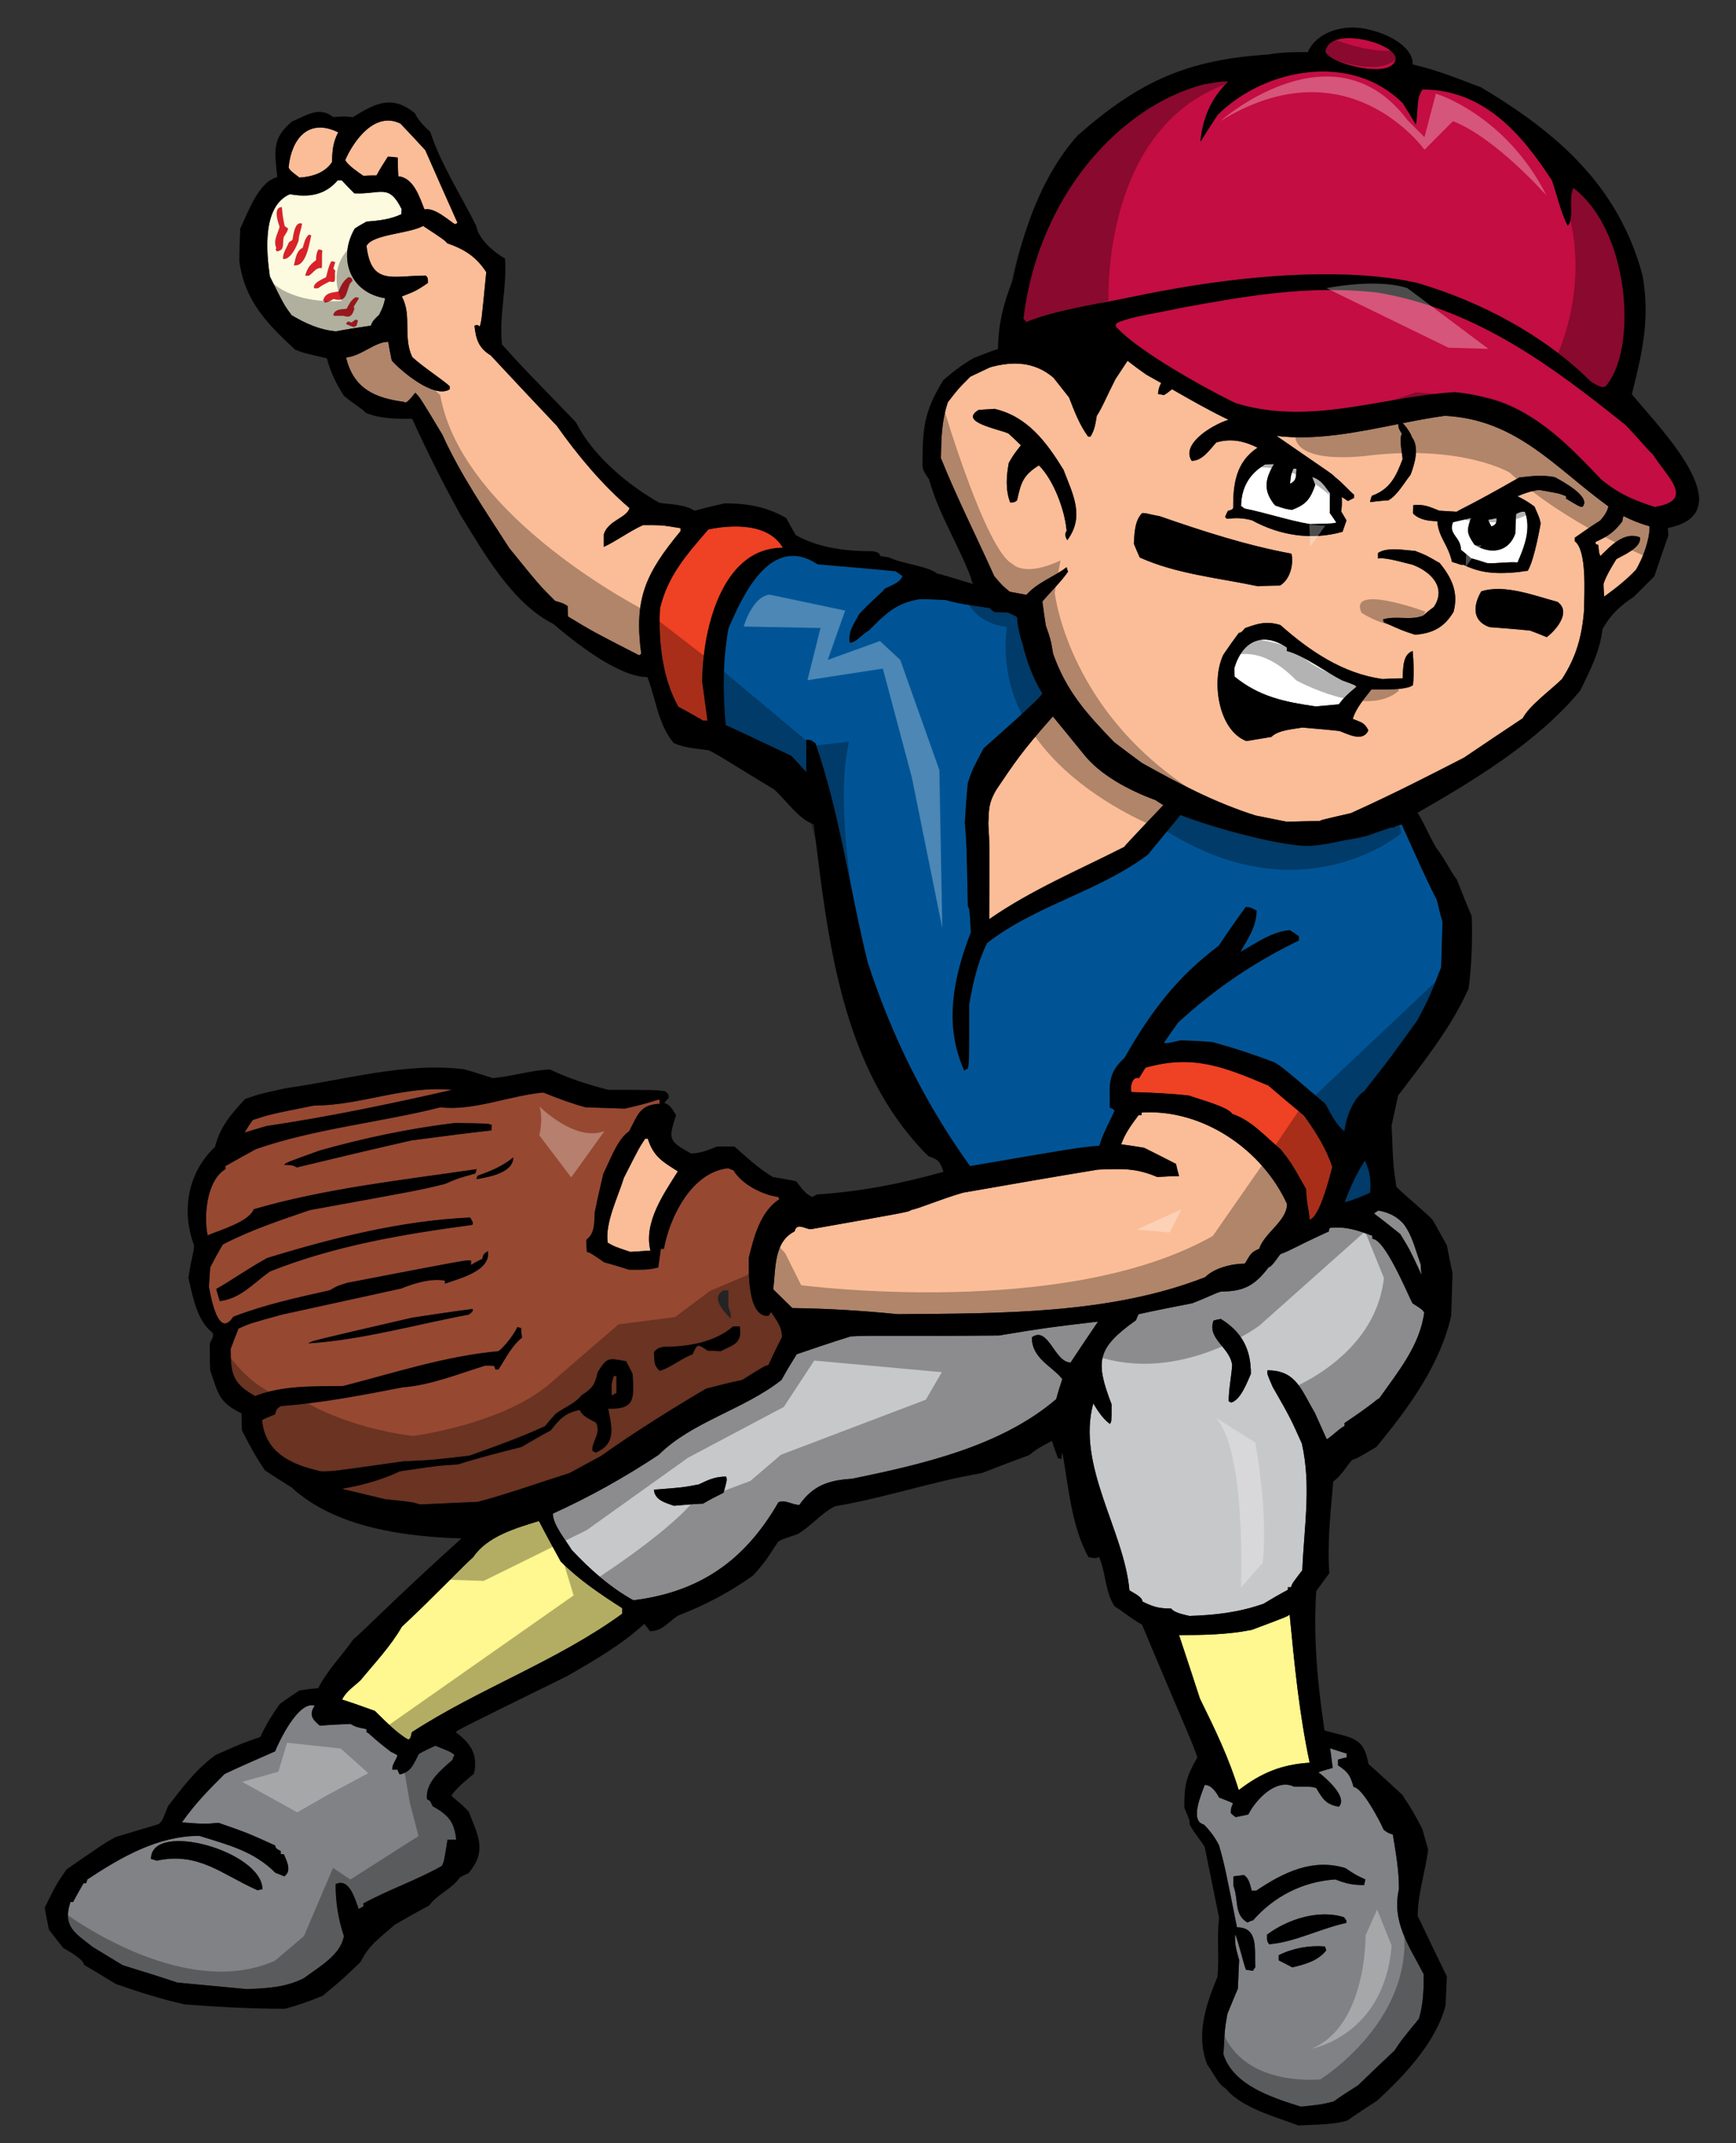
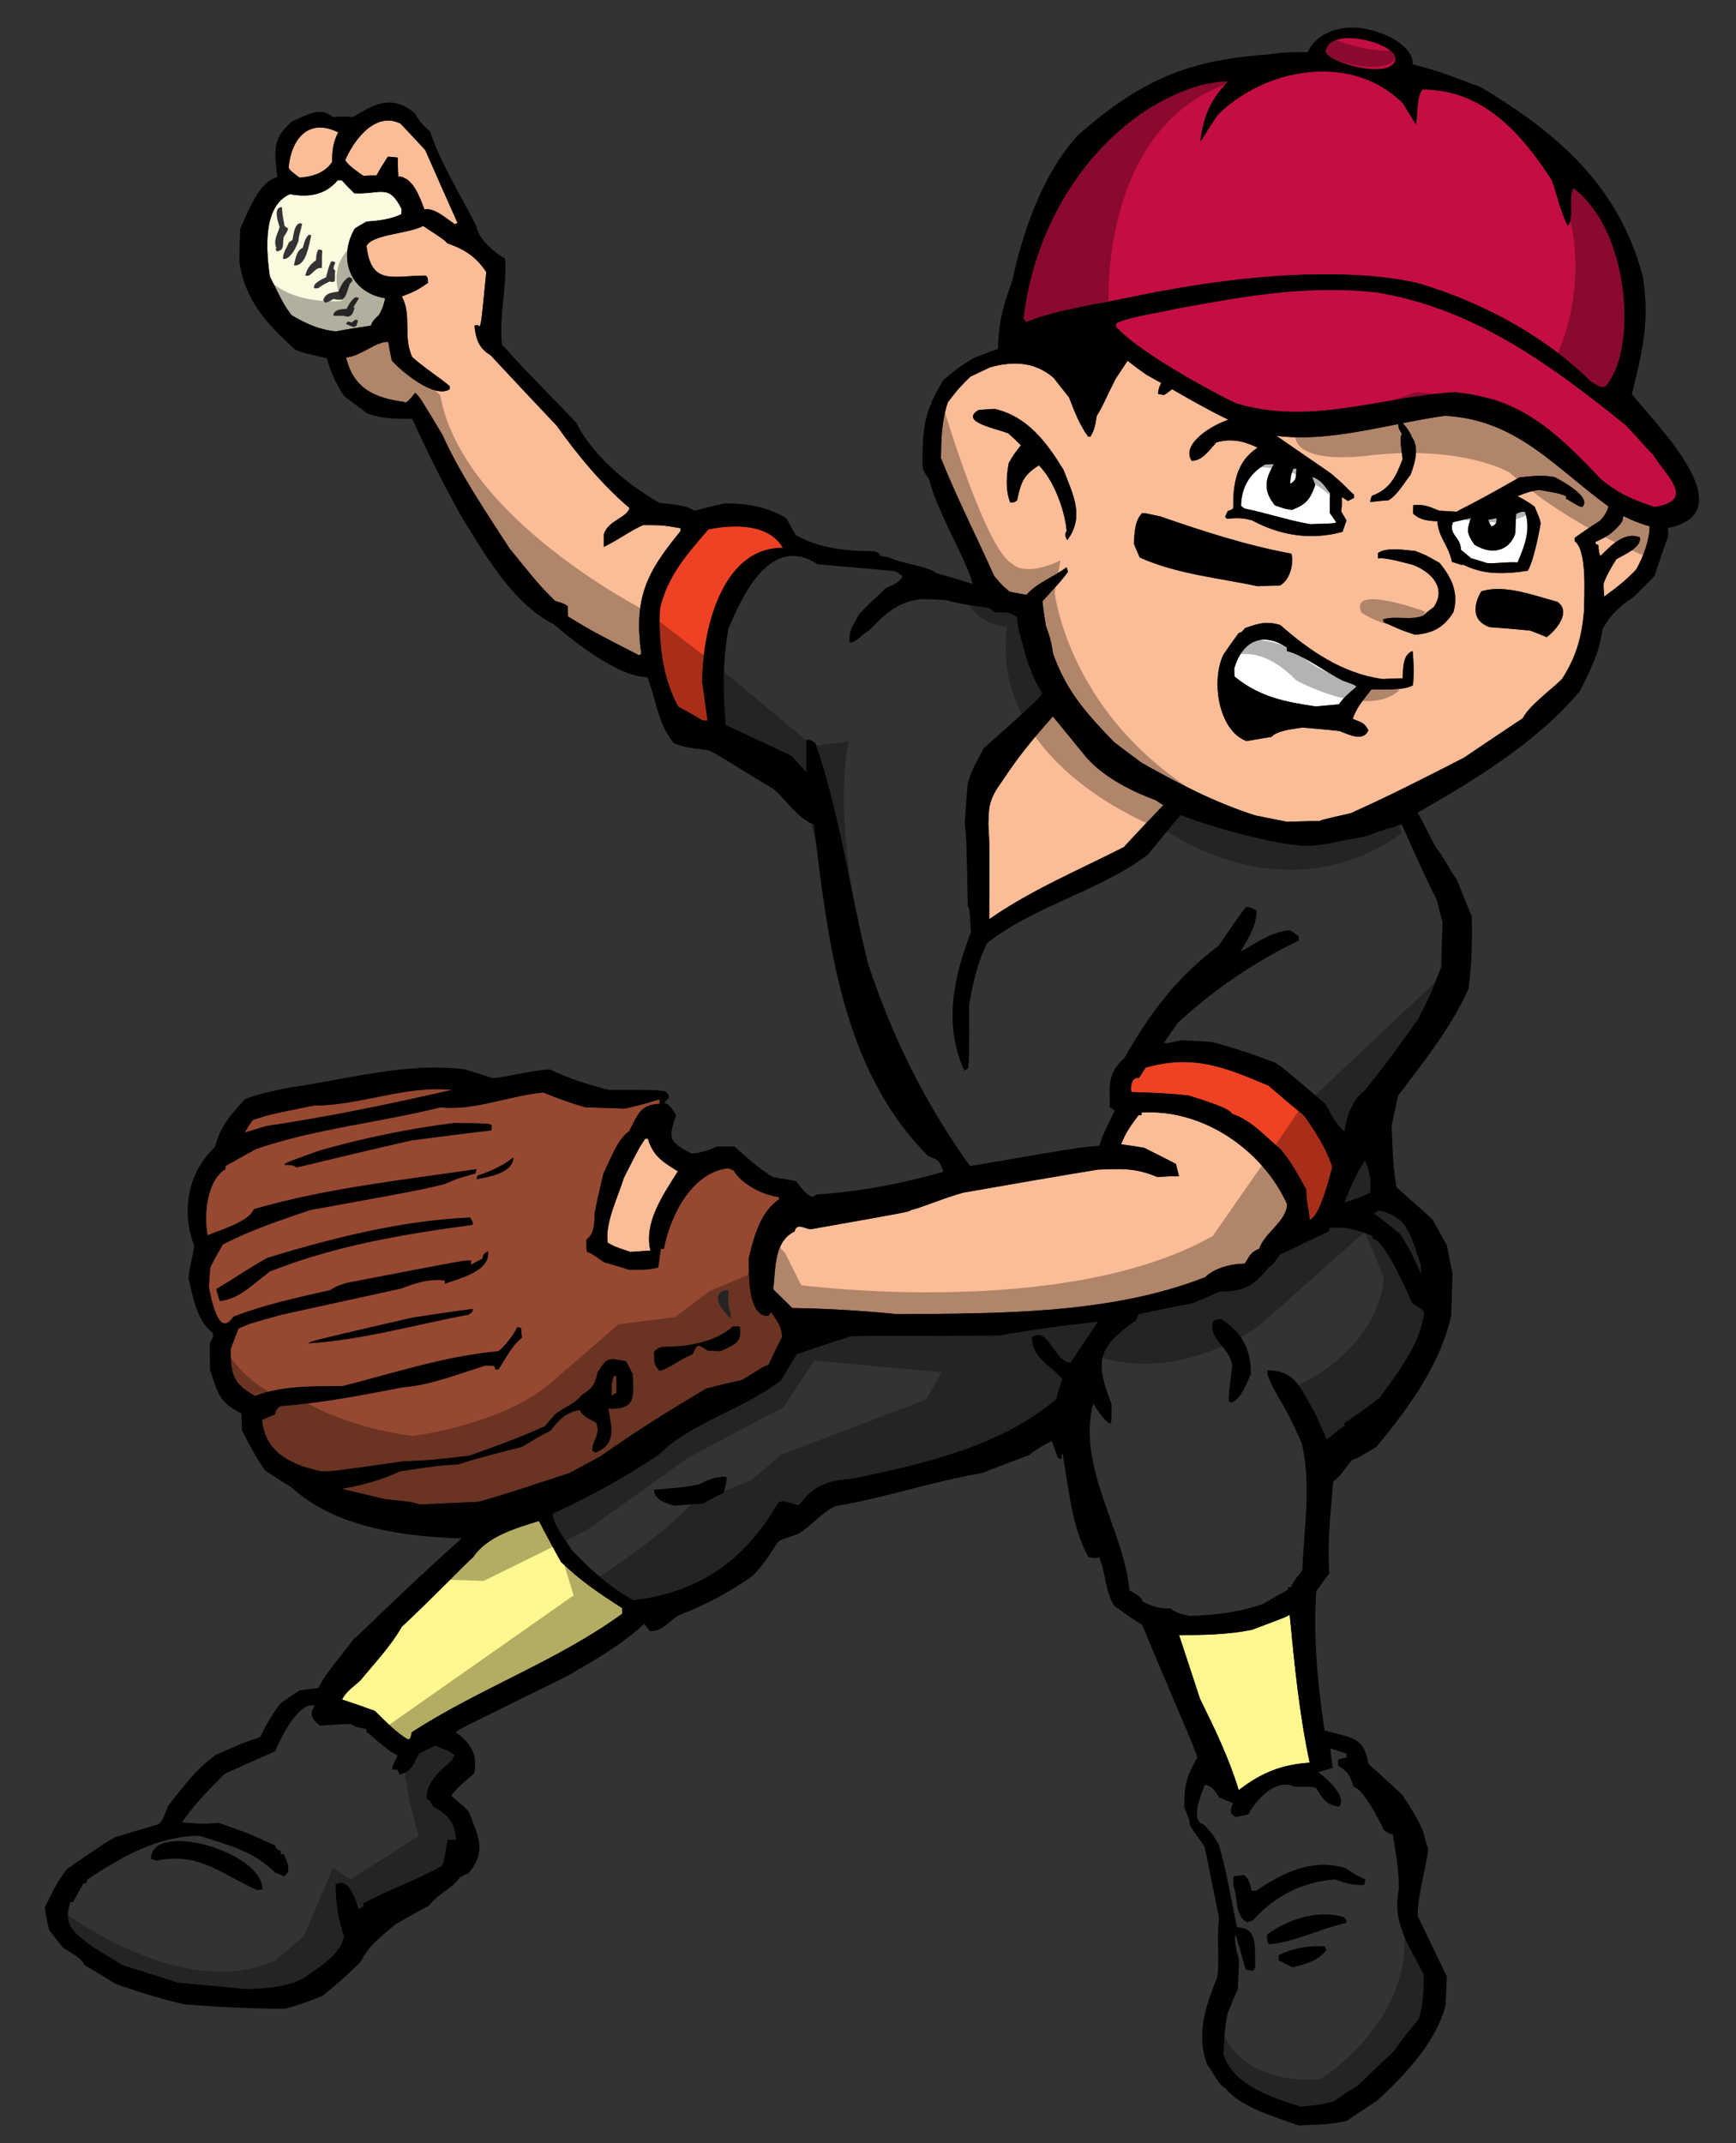
<svg xmlns="http://www.w3.org/2000/svg" version="1.1" id="Layer_1" x="0px" y="0px" width="162px" height="200px" viewBox="0 0 162 200" style="enable-background:new 0 0 162 200;" xml:space="preserve">
  <rect x="0" y="0" width="162" height="200" fill="#333333" stroke="none" />
-   <path id="color9" style="fill:#808285;" d="M39.079,163.673c-0.447,0.853-0.691,1.705-1.788,1.908  c-0.08-0.162-0.163-0.324-0.203-0.447c-0.163,0-0.327,0-0.488,0c0-0.568,0.366-0.853,0.488-1.34  c-0.203-0.121-0.408-0.243-0.61-0.326c-1.868-1.421-1.992-1.745-2.276-1.827c0-0.122,0-0.202,0-0.285  c-0.976-0.202-0.976-0.202-1.503-0.487c-0.976,0.041-1.91,0.081-2.845,0.164c-0.691-0.571-1.056-1.017-0.487-1.87  c-1.545-0.488-3.372,3.453-3.697,4.266c-1.586,0.691-3.171,1.382-4.714,2.112c-1.503,1.505-2.683,2.684-3.981,4.512  c2.113,0.163,2.113,0.163,3.414,0.041c2.681,0.934,2.681,0.934,5.282,2.112c0.081,0.286,0.081,0.286,0.529,0.527  c0,0.083,0,0.164,0,0.285c0.08,0,0.16,0,0.283,0c0.285,0.651,0.771,1.585,0.04,2.072c-0.283-0.121-0.569-0.243-0.812-0.322  c-2.03-2.035-4.387-2.603-7.111-3.457c-3.859,0-7.313,1.992-10.443,4.066c-0.04,0.121-0.08,0.243-0.122,0.365  c-0.08,0-0.162,0-0.242,0c-0.328,0.568-0.651,1.138-0.977,1.747c-0.082,0-0.164,0-0.245,0c-0.731,2.274,0.366,2.844,2.072,4.186  c0.936,0.57,1.871,1.138,2.805,1.707c1.707,0.526,3.413,1.056,5.121,1.624c2.153,0.203,4.305,0.407,6.501,0.608  c1.909-0.08,3.575-0.161,5.282-1.015c1.342-1.015,3.454-2.153,3.74-3.94c-0.529-1.585-0.772-3.17-0.772-4.837  c1.299-0.65,1.829,1.465,2.154,2.317c0.122-0.081,0.285-0.163,0.447-0.244c0-0.121,0-0.203,0-0.284  c2.397-1.301,5.038-2.194,7.314-3.496c0.203-0.405,0.203-0.405,0.526-2.437c0.248,0,0.531,0,0.813,0  c-0.163-1.667-0.731-2.316-2.192-3.13c-0.244-0.528-0.244-0.528-0.53-0.649c-0.201-1.546,1.34-2.765,2.358-3.658  c0.042-0.162,0.122-0.324,0.202-0.487c-0.363-0.285-0.363-0.285-1.787-0.852C40.093,163.142,39.566,163.388,39.079,163.673z   M24.043,176.39c-3.332-1.461-5.485-3.614-9.427-2.762c-0.203-0.081-0.367-0.123-0.528-0.163c0-3.616,10.403-0.732,10.403,2.845  C24.328,176.31,24.165,176.351,24.043,176.39z M116.487,169.32c-0.405,0.082-0.813,0.164-1.179,0.244  c-0.163-0.122-0.325-0.244-0.446-0.365c0-0.448,0-0.448,0.202-0.936c-0.445-0.202-0.894-0.365-1.301-0.528  c-0.242-0.446-0.688-1.178-1.34-1.178c-0.323,0.894-1.423,3.372-0.08,3.697c0.568,0.568,1.055,1.221,1.42,1.95  c0.528,1.909,0.528,1.909,1.668,7.641c2.03,0,1.624,2.07,1.707,3.738c-0.083,0.081-0.164,0.202-0.204,0.323  c-0.244-0.039-0.447-0.08-0.649-0.08c-0.203-0.406-0.771-2.845-1.019-3.331c-0.08,0.933,0.125,1.502,0.368,2.398  c-0.04,0.893-0.081,1.787-0.121,2.68c-0.327,0.773-0.651,1.545-0.977,2.357c-0.245,1.422-0.245,1.422-0.366,3.779  c0.935,2.885,4.512,4.023,7.235,4.876c1.908-0.203,1.908-0.203,3.046-0.487c0.73-0.528,1.503-1.016,2.274-1.504  c1.139-1.097,2.277-2.193,3.414-3.252c0.61-0.934,0.61-0.934,2.276-2.964c0.406-1.422,0.446-2.682,0.446-4.146  c-1.38-2.682-3.006-4.877-2.314-7.965c0-1.747-0.285-3.332-0.57-5.077c-0.487-0.165-0.487-0.165-0.854-0.449  c-0.366-0.852-2.032-3.982-2.806-3.982c-0.324-1.096-0.486-1.382-1.461-2.031c0-0.203,0-0.367,0-0.528  c0.243-0.081,0.53-0.161,0.813-0.202c0-0.121,0-0.245,0-0.366c-0.529-0.164-1.056-0.324-1.544-0.49  c0.081,0.611,0.162,1.22,0.241,1.831c-0.444,0.121-0.893,0.244-1.338,0.405c0.608,0.447,2.803,2.316,1.909,3.212  c-1.22-0.205-1.505-0.732-2.113-1.748c-0.445-0.122-0.445-0.122-2.072-0.122C119.089,165.907,117.18,167.938,116.487,169.32z   M120.593,183.584c-0.449-0.245-0.854-0.447-1.262-0.651c0-0.161,0-0.326,0-0.487c1.301-0.649,2.846-0.934,4.308-0.813  c0.042,0.122,0.081,0.244,0.123,0.366C122.991,182.974,121.81,183.299,120.593,183.584z M125.631,179.438  c-2.438,0.53-4.796,1.789-7.193,1.991c-0.203-0.283-0.203-0.283-0.203-0.893c1.87-1.422,4.837-2.396,7.192-1.625  C125.671,179.235,125.671,179.235,125.631,179.438z M125.55,174.319c0.975,0.649,0.975,0.649,1.868,1.057  c-0.041,0.162-0.081,0.325-0.12,0.526c-1.058,0-1.667-0.121-2.683-0.526c-3.048,0.201-5.73,1.585-7.681,3.818  c-0.204,0.041-0.366,0.12-0.527,0.203c-1.262-0.73-0.813-2.111-1.302-3.412c0-0.325,0-0.609,0-0.896  c0.326-0.039,0.65-0.08,0.977-0.121c0.486,0.325,0.567,0.894,0.73,1.463c0.122,0,0.243,0,0.406,0  C119.779,174.724,122.46,173.384,125.55,174.319z" />
  <path id="color8" style="fill:#FFF78F;" d="M52.326,145.713c1.706,1.706,3.697,3.046,5.73,4.347c0,0.163,0,0.325,0,0.527  c-6.015,4.389-13.37,6.989-19.628,11.054c-0.123,0.568-0.123,0.568-0.324,0.691c-1.139-0.651-2.153-1.747-3.13-2.684  c-1.015-0.365-2.031-0.73-3.047-1.055c0.367-0.772,1.098-1.22,1.707-1.789c1.301-1.584,2.844-3.209,3.86-4.999  c2.967-2.762,5.81-5.769,6.664-6.501c1.302-1.951,4.022-2.723,6.135-3.372C50.942,143.192,51.634,144.452,52.326,145.713z   M115.595,167.045c2.111-1.626,4.021-2.397,6.622-2.56c-0.975-4.552-1.422-9.184-1.869-13.816c-0.285,0.203-0.285,0.203-3.535,1.422  c-2.275,0.447-4.469,0.488-6.786,0.488c0.651,1.951,1.301,3.941,1.951,5.933C113.358,161.315,114.7,164.078,115.595,167.045z" />
-   <path id="color7" style="fill:#C7C8CA;" d="M93.204,124.622c-8.777,0.082-11.865-0.041-13.816,0.082  c-1.706,0.528-3.374,1.096-5.04,1.667c-0.486,0.77-0.976,1.583-1.42,2.396c-3.495,2.765-8.371,3.901-11.461,6.989  c-3.129,2.073-6.461,3.94-9.875,5.486c0,1.056,1.219,2.479,1.748,3.372c1.666,1.789,3.616,3.535,5.77,4.713  c6.259-0.771,10.445-3.778,13.531-9.143c0.61-0.283,1.261,0.245,1.953,0.245c1.297-1.868,2.843-2.315,4.915-2.438  c6.5-1.34,13.896-3.007,19.056-7.434c0.165-0.65,0.369-1.263,0.57-1.871c-1.015-1.259-2.844-1.91-2.844-3.899  c1.544-1.098,2.111,2.355,3.617,2.355c0.853-1.3,1.707-2.56,2.56-3.818C97.673,123.89,97.673,123.89,93.204,124.622z   M67.523,139.291c-0.65,0.325-1.301,0.651-1.91,1.017c-0.934,0.041-1.829,0.121-2.721,0.202c-0.813-0.282-1.789-0.527-1.871-1.502  c2.681-0.204,2.681-0.204,4.185-0.489c0.934-0.448,1.543-0.73,2.56-0.73C67.848,138.113,67.848,138.113,67.523,139.291z   M128.068,115.603c0-0.122,0-0.206,0-0.285c-1.424-0.528-2.478-0.896-3.981-0.732c-0.042,0.08-0.081,0.204-0.081,0.325  c-3.211,1.463-3.495,1.747-4.511,2.113c-0.204,0.204-0.813,1.22-1.098,1.22c-1.3,1.706-2.315,2.273-4.429,2.273  c-0.53,0.124-1.222,0.531-2.724,1.099c-1.666,0.325-3.33,0.649-4.997,1.018c-0.083,0.161-0.163,0.363-0.245,0.567  c-3.656,2.6-3.817,3.818-2.274,7.841c0,1.627,0,1.627-0.163,1.829c-0.649-0.486-1.097-1.179-1.544-1.909  c-1.584,5.81,2.886,11.866,3.373,17.433c0.284,0.204,1.22,0.61,1.22,1.057c1.015,0.487,1.504,0.648,2.68,0.648  c0.285,0.407,1.222,0.57,1.707,0.691c2.397-0.079,4.594-0.325,6.909-1.138c0.731-0.446,1.504-0.893,2.273-1.3  c0-0.081,0-0.162,0-0.242c0.083,0,0.164,0,0.288,0c0.121-0.367,0.121-0.367,1.055-1.585c0.163-4.024,0.854-7.884-0.041-11.826  c-1.097-2.438-1.097-2.438-2.722-5.282c-0.529-1.219-0.529-1.219-0.488-1.545c2.682,0,3.131,1.789,4.431,3.983  c0.365,0.813,0.729,1.624,1.096,2.438c0.243-0.042,1.34-1.139,1.667-1.219c0-0.123,0-0.205,0-0.285  c2.843-1.911,2.965-2.196,3.249-2.317c1.749-2.479,3.779-4.917,4.187-8.003c-0.203-0.285-0.203-0.285-1.098-0.854  C131.36,120.763,129.245,115.603,128.068,115.603z M114.903,130.879c-0.081-0.039-0.163-0.08-0.245-0.121  c0-1.138,0.245-2.233,0.325-3.373c-0.201-1.665-2.356-2.438-1.746-4.144c0.201-0.082,0.446-0.121,0.691-0.162  c2.029,1.259,2.802,2.884,2.802,5.119C116.366,129.011,115.798,130.594,114.903,130.879z M128.637,112.96  c2.805,0.528,3.049,2.521,3.942,5.039c0,0.325,0.039,0.649,0.08,0.975c-1.096-2.357-1.096-2.357-1.99-3.818  c-0.812-0.651-1.626-1.302-2.438-1.911C128.352,113.122,128.475,113.043,128.637,112.96z" />
-   <path id="color6" style="fill:#005496;" d="M127.865,111.294c-0.812,0.365-1.546,0.69-2.396,0.895  c0.526-1.342,1.097-2.684,1.908-3.901C127.865,109.467,127.947,109.994,127.865,111.294z M130.297,77.07l-0.249,0.162  c-0.16-0.063-0.16-0.063-2.52,0.776c-0.693,0.165-1.394,0.297-2.099,0.406c-1.284,0.299-2.566,0.524-3.548,0.524  c-1.39-0.045-3.552-0.468-5.744-1.026c-0.966-0.228-1.907-0.494-2.84-0.793c-1.188-0.361-2.282-0.731-3.139-1.066l-2.577,3.128  c-0.25,0.349-0.433,0.581-0.48,0.581c-4.594,3.454-10.485,4.713-14.996,8.249c-0.894,1.829-1.301,3.657-1.664,5.729  c0,5.283,0,5.283-0.124,5.974c-0.122,0.041-0.243,0.121-0.325,0.203c-1.949-4.267-1.016-8.736,0.61-12.922  c-0.121-2.153-0.121-2.153-0.285-2.438c-0.122-5.973-0.122-5.973-0.284-7.801c0.08-1.261,0.162-2.478,0.284-3.698  c0.407-1.219,0.407-1.219,1.463-3.21c0.408-0.406,5.482-4.791,5.482-5.157c-0.747-1.155-1.475-2.993-1.843-4.634  c-0.281-0.819-0.458-1.646-0.504-2.47c-0.28-0.17-0.569-0.31-0.866-0.421c-0.361-0.015-0.729-0.037-1.077-0.037  c-0.158,0.024-0.381-0.136-0.625-0.387c-1.166-0.188-2.496-0.302-4.103-0.75c-0.812-0.041-1.625-0.083-2.397-0.083  c-2.194,0.325-3.293,1.422-4.754,2.925c-0.609,0.285-1.178,1.138-1.789,1.138c-0.162-1.138,0.368-1.666,0.853-2.641  c1.302-1.422,2.277-2.112,2.397-2.397c0.571-0.285,1.465-0.568,1.667-1.179c-0.242-0.162-0.446-0.324-0.649-0.447  c-2.437-0.243-4.876-0.446-7.273-0.649c-4.349-2.885-6.99,2.845-8.33,6.014c-0.529,3.088-0.529,5.852-0.245,8.981  c2.032,0.934,4.062,1.909,6.137,2.885c0.445,0.487,0.893,0.974,1.381,1.502c0-1.016,0-2.032,0-3.006c0.529,0,0.487,0.08,0.853,0.325  c2.275,6.542,3.21,13.694,4.875,20.44c2.236,6.867,5.327,13.124,9.551,19.015c9.915-1.705,9.915-1.705,12.066-1.908  c0.327-0.977,0.327-0.977,1.424-3.251c-0.162-0.204-0.162-0.204-0.447-0.285c0-2.193-0.243-3.169,1.382-4.671  c2.398-4.226,4.877-7.518,8.777-10.444c0.813-1.219,1.667-2.438,2.521-3.617c0.526,0,0.567,0.123,1.015,0.326  c0,1.504-0.813,2.641-1.504,3.86c1.463-0.812,2.886-1.868,4.592-2.03c0.284,0.162,0.568,0.364,0.854,0.568c0,0.122,0,0.244,0,0.407  c-4.146,1.992-7.843,4.511-11.256,7.64c-0.446,0.609-0.894,1.259-1.341,1.909c0.366,0.041,0.366,0.041,1.584-0.244  c0.976,0.04,1.95,0.081,2.927,0.163c1.99,0.53,3.94,1.178,5.852,1.91c0.813,0.528,0.813,0.528,4.714,3.859  c0.486,0.854,0.976,1.951,1.788,2.563c0.122-1.22,0.771-3.05,1.829-3.738c2.314-2.928,2.314-2.928,4.998-6.664  c1.096-2.113,1.096-2.113,2.192-4.917c0.04-1.424,0.082-2.845,0.123-4.226c-0.204-0.692-0.367-1.383-0.528-2.033  c-1.139-2.193-3.03-6.545-3.273-7.033C130.777,76.941,130.586,76.989,130.297,77.07z" />
  <path id="color5" style="fill:#974831;" d="M53.138,137.462c0.975-0.526,1.949-1.056,2.926-1.585  c3.209-2.275,6.46-4.308,9.833-6.298c1.097-0.286,2.235-0.568,3.371-0.813c2.073-1.3,2.073-1.3,2.439-1.382  c0.408-0.893,0.812-1.746,1.262-2.6c0-1.016-0.49-1.544-1.018-2.357c-0.082,0.121-0.164,0.243-0.244,0.366  c-1.991,0.121-1.828-4.185-1.828-5.445c0.487-1.952,1.056-4.267,2.845-5.445c-0.04-0.081-0.083-0.16-0.083-0.204  c-1.502-0.202-3.414-1.178-4.185-2.479c-0.203-0.08-0.366-0.161-0.526-0.202c-3.333,0.366-5.406,4.429-5.975,7.518  c-0.123,0-0.204,0-0.285,0c-0.08,0.567-0.162,1.138-0.243,1.746c-0.974,0.204-0.974,0.204-2.721,0.204  c-0.772-0.243-1.545-0.487-2.318-0.691c-1.301-0.893-1.301-0.893-1.625-0.975c-0.041-0.407-0.041-0.771-0.041-1.139  c0.772-0.569,0.731-1.503,0.772-2.518c0.243-1.22,0.527-2.438,0.813-3.659c0.609-1.178,1.299-3.21,2.398-3.939  c0.811-1.505,0.975-2.48,2.844-2.563c0-0.161,0-0.283,0-0.404c-0.488,0.081-0.854,0.324-3.251,0.852  c-1.218-0.04-2.438-0.081-3.656-0.122c-1.342-0.364-2.643-0.853-3.942-1.38c-3.129,0.284-6.542,1.746-9.59,1.38  c-5.648,1.423-11.743,1.992-17.228,3.902c-0.976,0.529-1.911,1.057-2.845,1.583c0,0.083,0,0.165,0,0.286  c-1.748,1.056-2.032,4.306-1.667,6.177c1.138-0.487,3.861-1.259,4.309-2.438c6.704-1.95,13.895-2.725,20.804-3.738  c-0.04,0.121-0.082,0.245-0.122,0.405c-1.626,0.448-1.626,0.448-2.845,0.976c-2.318,0.57-2.318,0.57-12.597,2.438  c-2.844,0.975-5.446,1.828-8.128,3.21c-0.405,0.691-0.813,1.422-1.177,2.153c-0.041,0.569-0.08,1.18-0.122,1.789  c0.204,1.057,0.895,4.916,2.274,2.803c2.928-1.137,5.975-1.787,9.023-2.479c0.691-0.407,0.691-0.407,1.625-0.691  c11.174-2.153,11.174-2.153,11.54-2.072c0,0.124,0,0.246,0,0.407c0.323-0.203,0.691-0.407,1.055-0.568  c0.082-0.447,0.165-0.489,0.53-0.732c0.283,1.87-2.682,2.561-4.023,3.049c0-0.122,0-0.205,0-0.285  c-1.26-0.244-2.885,0.245-4.063,0.732c-3.739,0.813-7.437,1.625-11.133,2.437c-2.969,0.814-2.969,0.814-4.064,1.302  c-0.244,0.608-0.49,1.26-0.733,1.908c0,2.358,0.203,3.211,2.276,4.389c2.642-1.016,5.445-0.893,8.209-0.933  c4.753-1.22,9.59-2.805,14.506-3.252c0.489-0.325,1.505-1.625,1.749-2.235c0.121,0,0.243,0.04,0.365,0.083  c0,0.283,0.041,0.567,0.083,0.893c-0.977,0.772-1.505,1.909-2.196,2.967c-0.12,0-0.201,0-0.283,0  c-0.04-0.121-0.083-0.244-0.122-0.325c-0.286-0.041-0.569-0.041-0.814-0.041c-2.519,0.772-5.079,1.828-7.721,2.032  c-3.777,0.732-7.558,1.462-11.375,1.747c-0.328,0.204-0.448,0.326-0.529,0.771c-0.407,0.163-0.813,0.325-1.219,0.529  c0.283,3.047,2.722,4.184,5.525,4.793c1.098,0,1.098,0,7.638-0.933c2.684-0.122,2.684-0.122,6.179-0.529  c2.398-0.854,4.795-1.706,7.069-2.762c0.328-0.407,0.651-0.773,0.977-1.138c0.811-0.611,1.787-0.936,2.437-1.747  c1.017-0.651,1.221-0.936,1.504-2.156c0.894-1.42,0.975-1.3,2.641-1.016c0.204,0.366,0.408,0.773,0.61,1.18  c0.121,2.275,0.283,3.333-2.276,3.251c0.367,1.868,0.732,3.292-1.177,4.104c-0.123-0.082-0.203-0.121-0.286-0.162  c-0.123-0.895,0.854-1.585,0.326-2.641c-0.488-0.285-1.3-0.57-1.504-1.181c-1.341,0.245-1.91,0.855-2.723,1.91  c-0.934,0.488-1.828,1.017-2.723,1.545c-1.951,0.487-4.023,1.017-5.933,1.626c-1.91,0.12-1.91,0.12-5.445,0.648  c-1.545,0.771-3.657,1.343-5.405,1.627c1.34,0.325,2.684,0.649,4.065,0.975c2.437,0.243,2.437,0.243,3.248,0.487  c1.788-0.08,3.577-0.16,5.407-0.244C47.489,139.374,50.293,138.356,53.138,137.462z M44.077,114.301  c-6.42,0.854-12.881,1.95-18.895,4.348c-1.585,1.139-2.724,2.521-4.673,2.764c-0.122-0.406-0.245-0.771-0.326-1.139  c1.139-0.608,2.764-1.787,4.753-2.885c6.097-1.87,12.557-3.495,18.938-3.778C44.158,114.097,44.158,114.097,44.077,114.301z   M43.751,122.671c-4.795,0.895-10.118,2.397-14.993,2.684c0.404-0.246,0.404-0.246,9.71-2.398c1.87-0.285,3.74-0.568,5.649-0.813  C44.117,122.388,44.117,122.388,43.751,122.671z M38.387,106.419c-3.576,0.812-7.15,1.665-10.686,2.519  c-0.366-0.203-0.366-0.203-1.18-0.244c0.163-0.203,0.163-0.203,3.333-1.341c4.185-1.179,8.289-2.032,12.555-2.561  c3.212,0.042,3.212,0.042,3.494,0.203c-0.039,0.164-0.039,0.325-0.039,0.488C43.344,105.768,40.866,106.092,38.387,106.419z   M44.483,110.034c0-0.122,0.042-0.243,0.082-0.325c1.178-0.405,2.356-0.895,3.333-1.706  C47.897,109.467,45.58,109.831,44.483,110.034z M67.603,120.396c0.123,0,0.245,0,0.368,0.041c0,0.487,0,0.976,0,1.504  c0.162,0.407,0.283,0.692,0.202,1.097C67.603,122.428,66.181,121.006,67.603,120.396z M61.915,125.679  c2.234,0,4.794-0.406,6.5-1.909c0.204,0,0.408,0,0.61,0c0.243,1.543-0.447,1.664-1.787,2.315c-0.408-0.039-0.813-0.039-1.179-0.039  c-0.936-0.612-0.976-0.733-1.421,0.325c-1.018,0.363-2.195,1.339-3.089,1.543c-0.611-0.609-0.447-0.896-0.528-1.749  C61.387,125.8,61.387,125.8,61.915,125.679z M57.525,129.985c-0.161,0.082-0.323,0.163-0.445,0.245c0-0.732-0.082-1.098,0.202-1.83  c0.082,0,0.163,0,0.243,0C57.525,128.93,57.525,129.458,57.525,129.985z M24.856,105.076c-0.691,0.204-1.382,0.407-2.033,0.61  c0.245-0.406,0.488-0.813,0.774-1.179c1.625-0.527,1.625-0.527,5.687-1.341c4.349,0,8.536-1.909,12.883-1.464  C36.477,103.003,30.626,104.223,24.856,105.076z" />
  <path id="color4" style="fill:#EF4123;" d="M105.597,101.907c-0.162-0.446,0.041-1.504,0.69-1.3  c0.206-0.325,0.407-0.651,0.609-0.976c4.431-1.259,7.315-0.081,11.46,1.666c1.098,0.936,2.195,1.87,3.333,2.804  c1.054,1.465,2.072,3.049,2.64,4.796c-0.162,0.57-1.137,4.674-2.112,4.916c-0.082-1.016-0.326-1.707-0.326-2.843  c-1.38-2.439-1.38-2.439-2.355-3.699c-1.421-1.179-2.723-2.722-4.552-3.331c-0.325-0.65-3.292-1.424-4.022-1.707  C109.172,102.028,107.386,101.948,105.597,101.907z M73.05,51.114c-1.302-2.275-4.634-2.194-6.949-1.707  c-2.032,2.357-3.779,4.307-4.51,7.355c-0.163,3.047,0.203,6.501,1.706,9.184c0.773,0.406,1.544,0.853,2.317,1.3  c0.122,0,0.243,0,0.407,0c-0.164-1.219-0.326-2.438-0.488-3.617C65.532,59.119,67.197,51.114,73.05,51.114z" />
  <path id="color3" style="fill:#FBBD97;" d="M31.56,12.348c-0.487,0.935-0.568,1.748-0.568,2.764  c-0.691,1.056-1.911,1.382-3.047,1.462c-0.854-0.649-0.854-0.649-1.017-0.934C27.173,12.999,28.758,10.967,31.56,12.348z   M33.918,16.412c0.404-0.041,0.813-0.041,1.217-0.041c0.326-0.61,0.692-1.178,1.058-1.748c0.284,0,0.609,0.042,0.934,0.083  c0,0.568,0,1.136,0.042,1.747c1.421,0.121,1.99,1.951,2.438,3.088c0.934-0.203,2.151,0.936,2.844,1.382  c0.082-0.04,0.162-0.082,0.244-0.123c-1.017-2.275-2.031-4.55-3.007-6.785c-0.773-0.853-1.545-1.667-2.316-2.479  c-2.358-1.178-4.348,1.544-5.161,3.413C32.535,15.478,33.389,16.046,33.918,16.412z M60.453,106.254h-0.244  c-0.568,0.854-0.568,0.854-1.992,3.658c-0.527,1.747-1.787,4.227-1.504,6.054c0.651,0.366,0.651,0.366,2.115,0.854  c0.609-0.041,1.217-0.082,1.868-0.123c-0.651-2.641,1.26-5.322,2.56-7.394C61.915,108.451,60.979,107.961,60.453,106.254z   M104.907,79.03c0.109-0.182,2.968-3.186,3.659-3.904l-0.109-0.058c0,0-0.251-0.157-0.645-0.413  c-2.448-0.899-5.209-2.353-6.761-4.374c0,0-2.388-2.939-2.796-3.427c-2.976,3.337-3.698,4.509-5.229,6.764  c-0.903,1.443-0.716,2.283-0.798,3.218c0.121,2.033,0.121,2.033,0.082,8.939C96.211,83.053,100.68,81.183,104.907,79.03z   M106.532,103.818v0.242h-0.284c-0.691,0.935-1.219,1.626-1.625,2.724c0.69,0.082,1.421,0.203,2.152,0.324  c0.977,0.487,1.951,0.976,2.968,1.503c0.081,0.367,0.162,0.733,0.283,1.14c-0.69,0-1.381,0.04-2.031,0.08  c-2.033-0.853-3.25-0.771-5.526-0.69c-4.226,0.69-8.412,1.422-12.596,2.153c-2.116,0.609-3.821,1.381-4.877,1.625  c-0.163,0.163-0.163,0.163-9.347,1.788c-0.57-0.042-1.301-0.65-1.503,0.203c-1.951,0.976-1.748,3.454-1.991,5.404  c0.568,0.568,1.177,1.14,1.788,1.748c3.291,0.04,6.542,0.244,9.833,0.57c9.428-0.084,19.789,0.038,28.687-3.455  c0.855-0.854,2.479-1.262,3.698-1.262c0.487-0.729,0.487-1.054,1.342-1.38c0.488-1.505,2.601-2.601,2.601-4.185  C117.787,107.271,112.222,103.45,106.532,103.818z M56.349,51.033v-1.179c0.405-1.3,2.111-1.504,2.399-2.438  c-2.561-2.194-4.837-4.918-6.788-7.68c-2.072-2.195-4.145-4.389-6.177-6.583c-1.097-0.65-1.381-1.504-1.505-2.764  c0.287-0.081,0.287-0.081,0.49,0.083c0.161-0.489,0.161-0.489,0.609-5.08c-0.934-1.422-1.992-2.113-3.619-2.682  c-0.363-0.366-0.363-0.366-2.274-1.625c-1.3,0.732-4.753,0.773-5.283,1.87c0.448,3.739,2.438,2.762,5.528,2.762  c0.202,0.204,0.202,0.204,0.202,0.691c-1.096,0.732-1.096,0.732-2.438,1.26c0.974,1.747,0.08,3.739,0.974,5.648  c0.854,0.813,2.887,2.153,3.496,2.723v0.285c-1.422,0.934-4.552-1.707-5.404-2.683c-0.123-0.609-0.244-1.179-0.325-1.747  c-1.261,0-2.521,1.341-3.942,1.463c0.691,2.885,2.641,3.779,5.403,4.145c0.205,0.325,0.935-0.73,1.058-0.853  c0.445,0.447,0.445,0.447,2.52,3.901c1.667,3.699,4.063,7.192,6.257,10.605c2.803,3.454,2.803,3.454,4.265,4.917  c0.814,0.243,0.814,0.243,1.179,0.487c0,0.326,0,0.651,0.041,0.975c2.275,1.382,2.275,1.382,6.625,3.617  c0.041-0.04,0.121-0.081,0.201-0.122c-0.691-5.121,0.367-7.477,3.659-11.459v-0.284c-1.708-0.286-1.708-0.286-3.496-0.286  C58.747,49.57,57.567,50.463,56.349,51.033z M153.92,49.102c-0.795-0.212-1.646-0.554-2.433-0.952  c-0.029,0.148-0.066,0.317-0.106,0.509c-0.711,0.97-1.39,1.422-2.488,1.908v0.192c0.064,0.032,0.162,0.065,0.258,0.097  c0.065,0.744,0.065,0.744,0.194,1.034c0.938-0.937,2.229-2.327,3.686-1.746c0.193,0.969-1.617,1.682-2.199,2.037  c-0.45,0.744-0.902,1.455-1.195,2.293c0,0.39,0.032,0.777,0.066,1.197c1.064-0.775,2.068-1.551,2.973-2.521  c0.646-1.1,1.26-2.748,1.26-4.008C153.93,49.128,153.924,49.117,153.92,49.102z M147.826,56.87  c-0.194,2.489-0.711,4.396-2.067,6.496c-0.94,0.938-3.073,2.489-3.655,3.652c-1.842,1.229-3.682,2.457-5.493,3.685  c-3.248,1.669-6.555,3.361-9.89,4.874c-0.218,0.098-0.432,0.202-0.648,0.298c-0.035,0.008-0.063,0.015-0.097,0.023  c-2.709,0.623-2.715,0.625-2.812,0.72c-1.034,0-2.068,0.033-3.07,0.064c-0.971-0.193-1.939-0.388-2.909-0.581  c-3.782-1.196-7.177-2.974-10.635-4.913c-0.873-0.646-1.745-1.293-2.585-1.94c-2.522-2.619-4.43-4.687-5.69-8.243  c-0.225-1.324-0.225-1.324-0.679-2.618c-0.129-0.775-0.226-1.519-0.323-2.264c0.746-0.872,1.747-1.841,2.394-2.779  c-0.065-0.161-0.098-0.291-0.131-0.419c-1.099,0.873-2.747,1.422-3.748,2.585c-0.518-0.098-1.034-0.194-1.553-0.291  c-0.679-0.549-0.679-0.549-1.453-1.455c-1.648-3.685-3.49-7.305-4.979-11.021c0.033-1.875,0.064-3.426,0.646-5.205  c0.971-1.26,0.971-1.26,2.102-2.392c0.614-0.291,1.229-0.581,1.841-0.871c2.102-0.583,4.139-0.55,5.916,0.969  c0.485,0.614,0.97,1.228,1.454,1.842c0.486,1.26,0.972,2.553,1.778,3.652h0.226c0.39-0.646,0.453-1.163,0.583-1.939  c0.517-0.776,0.873-1.713,1.746-3.426c0.374-0.56,0.749-1.131,1.126-1.706c0.61,0.473,1.218,0.926,1.779,1.311  c0.455,0.25,0.908,0.504,1.36,0.761c-0.181,0.333-0.29,0.677-0.29,1.024c0.162,0.032,0.355,0.064,0.551,0.099  c0.205-0.121,0.306-0.181,0.746-0.545c1.73,0.993,3.468,1.99,5.271,2.85c-1.591,0.516-4.452,2.275-3.431,3.835  c1,0,1.646-1.002,2.293-1.713c1.426-0.425,2.677-0.102,3.865,0.49c-0.01,0.003-0.021,0.004-0.03,0.007  c-1.989,1.326-2.271,3.37-2.254,5.608c-0.085,0.154-0.085,0.154-0.498,0.285c-0.094,0.182-0.187,0.364-0.254,0.554  c0.045,0.046,0.089,0.093,0.154,0.176c0.887-0.09,1.498-0.09,2.363,0.148c2.619,1.432,5.557,1.873,8.436,1.069l0.369-1.064  c-0.17-0.305-0.349-0.581-0.5-0.847c0.07-0.441,0.077-0.494,0.063-1.339c0.235,0.146,0.441,0.279,0.568,0.375  c0.194-0.097,0.389-0.193,0.581-0.292v-0.29c-0.515-0.42-1.065-1.1-1.775-1.647c-0.237-0.294-0.686-0.535-5.464-3.846  c3.712,0.455,7.596-0.355,11.353-1.105c0.019,0.367,0.09,0.495,0.348,0.91c-0.291,0.453,0.032,1.811,0.065,2.359  c-0.615,1.616-1.163,2.813-2.876,3.427c-0.065,0.193-0.13,0.387-0.161,0.582c0.55-0.065,1.13-0.13,1.712-0.162  c0.841-0.485,1.455-1.617,2.069-2.392c0.388-1.035,0.84-2.554,0.129-3.491c-0.068-0.258-0.477-0.95-0.87-1.315  c1.331-0.264,2.646-0.514,3.931-0.688c6.723,0.323,10.331,4.881,15.271,8.452c-0.099,0.43-0.304,0.792-0.749,1.308  c-0.809,0.517-1.616,1.067-2.393,1.616v0.324C148.117,51.374,147.826,55.414,147.826,56.87z M99.245,43.842  c-1.584-2.584-3.361-4.977-6.432-5.688c-0.518,0.032-1.003,0.065-1.486,0.097c-1.908,1.13,1.842,1.778,2.778,2.198  c0.387,0.356,0.776,0.711,1.164,1.1c-0.678,0.871-0.678,0.871-1.131,1.646c-0.227,1.229-0.324,2.49,0.129,3.687  c0.388,0,0.388,0,0.646-0.195c0.356-1.648,0.55-2.327,2.036-3.265c1.391,1.39,2.425,4.203,2.586,6.109  c-0.192,0.29-0.129,0.582,0.065,0.872C101.25,48.173,100.118,46.138,99.245,43.842z M117.378,54.704  c0.679-0.032,1.356-0.065,2.068-0.065c0.938-0.55,1.294-1.972,1.069-2.974c-4.205-0.775-8.278-2.101-12.284-3.492  c-1.068-0.193-1.294-0.321-1.649-0.29c-0.71,0.711-0.71,1.907-0.775,2.844c0.162,0.419,0.354,0.842,0.55,1.292  C109.782,53.572,113.725,53.928,117.378,54.704z M131.827,60.749c-0.972,0.322-0.874,1.713-0.938,2.552  c-0.647,0-1.262,0.032-1.874,0.065c-3.717-0.516-6.788-2.617-9.536-5.042c-1.293-0.387-2.036-0.161-3.297,0.292  c-0.322,0.387-0.322,0.387-0.582,0.452c-0.483,0.646-0.969,1.325-1.423,2.004c-1.162,2.328-0.546,7.048,2.134,8.082  c0.776-0.13,1.553-0.259,2.328-0.387c0.646-0.647,2.004-0.712,2.876-0.874c1.165,0.096,2.329,0.194,3.491,0.323  c0.775,0.291,2.199,1.066,2.684-0.064c-0.356-0.743-0.68-0.743-1.456-1.067c0.324-1.033,1.068-1.874,1.747-2.748  c0.711,0,3.361,0.097,3.879-0.418C131.956,62.85,131.924,61.815,131.827,60.749z M134.348,52.538  c-1.294-0.744-1.294-0.744-2.295-1.131c-1.034-0.064-2.586-0.388-3.459,0.194v0.516c0.68-0.16,2.748,0.486,3.233,0.583  c1.776,0.679,3.167,2.166,1.972,3.943c-0.357,0.258-0.68,0.518-1.005,0.808c-1.161,0.485-2.585-0.033-3.747,0.356  c0.032,0.064,0.064,0.162,0.097,0.258c1.712,0.776,1.712,0.776,2.909,1.164c1.648-0.13,2.715-0.679,3.588-2.134  C136.124,55.286,135.477,53.928,134.348,52.538z M145.338,56.159c-2.102-0.55-4.946-1.683-7.112-0.97  c-0.808,1.39-0.808,2.78,0.777,3.33c1.259,0.096,2.519,0.192,3.78,0.322c0.518,0.194,1.034,0.388,1.552,0.613  C145.208,58.809,146.663,57.095,145.338,56.159z M146.143,46.299v0.227c1.23,0.744,1.23,0.744,1.52,0.776  c0.939-0.938-2.099-2.521-2.583-2.779c-1.23-0.227-2.07-0.098-3.299,0.032c-4.46,2.553-5.528,2.974-5.85,3.2  c-0.549-0.033-1.1-0.065-1.615-0.098c-0.971-0.387-1.424-0.614-2.423-0.517c-0.033,0.259-0.033,0.517-0.033,0.776  c0.6,0.6,1.424,0.696,2.267,0.725c0.119,1.529,1.013,2.159,1.37,3.792c0.537,0.147,0.973,0.367,1.014,0.249  c1.328,0.627,2.597,0.983,5.29,0.688c0.247-0.047,0.492-0.093,0.759-0.098c0.634-1.003,1.209-4.419,1.209-4.419  c-0.073-0.552-0.358-1.044-0.568-1.579c-0.624-0.469-1.214-0.793-1.594-0.962c0.65-0.287,1.316-0.509,2.018-0.594  C145.498,46.042,145.498,46.042,146.143,46.299z" />
  <path id="color2" style="fill:#C40D42;" d="M123.704,4.731c0.459-2.394,6.949-0.621,6.514,0.892  C129.675,7.511,123.51,5.746,123.704,4.731z M151.655,39.625c-0.045-0.035-0.092-0.071-0.136-0.106  c-0.437-0.352-0.875-0.701-1.312-1.046c-6.559-5.185-13.231-9.762-21.697-11.182c-6.496-0.71-12.205,0.317-18.606,1.495  c-0.534,0.124-1.091,0.232-1.653,0.339c-1.33,0.251-2.686,0.494-3.772,0.903c-0.435,0.152-0.486,0.384-0.146,0.66  c0.461,0.479,1.093,1.003,1.826,1.543c0.98,0.725,2.14,1.477,3.304,2.182c0.425,0.259,0.851,0.511,1.267,0.753  c2.192,1.273,4.151,2.273,4.629,2.47c2.489,0.755,4.913,0.889,7.322,0.737c0.431-0.028,0.862-0.063,1.291-0.107  c3.869-0.398,7.723-1.401,11.761-1.673c3.873,0.376,6.569,1.7,9.029,3.668c0.596,0.478,1.181,0.992,1.762,1.542  c0.947,0.893,1.89,1.875,2.891,2.93c0.138,0.114,0.27,0.216,0.404,0.32c1.438,1.117,2.772,1.663,4.598,2.258  c0.165-0.026,0.313-0.058,0.455-0.09c3.133-0.725,0.715-2.715-0.635-4.828C153.828,42.061,152.764,40.744,151.655,39.625z   M109.903,26.89c7.911-1.359,16.193-1.848,22.327-0.493c5.856,1.712,11.821,4.835,16.216,9.209c0.326,0.161,0.99,0.7,1.377,0.453  c0.124-0.138,0.239-0.294,0.352-0.458c0.543-0.798,0.937-1.892,1.17-3.163c0.864-4.708-0.464-11.797-4.512-14.895  c-0.36,0.627-0.188,1.708-0.229,2.545c-0.021,0.414-0.092,0.768-0.308,0.979c-0.364-0.698-0.63-1.504-0.876-2.317  c-0.198-0.653-0.384-1.311-0.599-1.922c-2.809-4.324-6.377-8.485-12.07-8.476c-0.623,0.766-0.398,2.201-0.63,3.263  c-0.398-0.66-0.794-1.319-1.219-1.984c-4.732-4.749-12.786-3.334-17.25,1.07c-0.183,0.265-0.338,0.498-0.482,0.717  c-0.808,1.227-1.069,1.75-1.154,1.782c0.057-0.583,0.155-1.109,0.282-1.602c0.462-1.798,1.342-3.041,2.301-3.97  c-0.572-0.128-1.633,0.18-2.218,0.232c-5.375,1.391-10.538,5.691-13.754,11.782c-1.572,2.979-2.682,6.383-3.119,10.09  c0.097,0.11,0.192,0.223,0.261,0.328c2.631-1.122,6.631-1.671,10.16-2.415C107.233,27.372,108.563,27.12,109.903,26.89z" />
-   <path id="color1" style="fill:#DA2128;" d="M27.867,22.428c-0.156,0.483-0.557,1.367-1.066,1.653  c-0.12,0.067-0.245,0.103-0.375,0.09c-0.095-0.468,0.368-1.118,0.531-1.548c0.103-0.083,0.22-0.161,0.333-0.226  c0.072-0.316,0.157-1.299,0.561-1.517c0.092-0.05,0.201-0.061,0.33-0.015C28.137,21.378,27.874,21.876,27.867,22.428z M32.64,29.505  c0.225-0.101,0.337-0.377,0.441-0.761c-0.04-0.026-0.066-0.049-0.092-0.071c0.063-0.174,0.407-0.619,0.508-0.875  c-0.103-0.028-0.206-0.056-0.298-0.066l-0.001-0.001c-0.432,0.247-0.626,0.667-0.848,1.081c-0.001,0.001-0.001,0.002-0.002,0.003  c-0.295,0.029-0.649,0.029-0.912,0.16c-0.158,0.08-0.283,0.206-0.341,0.417c0.025,0.023,0.051,0.045,0.091,0.072  c0.288-0.002,0.589,0,0.888,0.004C32.321,29.56,32.501,29.565,32.64,29.505z M26.88,21.322c-0.106-0.076-0.212-0.153-0.319-0.228  c-0.187-0.954-0.187-0.954-0.253-1.762c-0.103-0.003-0.185,0.017-0.252,0.053c-0.475,0.258-0.103,1.388,0.039,1.788  c-0.203,0.75-0.615,1.224-0.294,2.023c0,0,0,0,0,0.001c-0.029-0.008-0.048,0.002-0.067,0.013c-0.04-0.097,0.012,0.155,0.093,0.247  c0.003-0.001,0.005-0.001,0.009-0.003c0.139-0.018,0.244-0.05,0.324-0.097c0.345-0.202,0.208-0.655,0.312-1.229  C26.595,21.909,26.857,21.585,26.88,21.322z M33.168,29.828c-0.114,0.078-0.233,0.17-0.352,0.262  c-0.002,0.002-0.004,0.003-0.006,0.005c-0.208-0.057-0.299-0.109-0.371-0.069c-0.046,0.026-0.085,0.087-0.141,0.208  c-0.002,0.003-0.002,0.004-0.004,0.006c0.54,0.243,0.834,0.311,0.72,0.274c0.002-0.001,0.006-0.002,0.008-0.003  c0.074-0.041,0.16-0.079,0.244-0.103v0l0.139-0.515L33.168,29.828L33.168,29.828z M28.825,21.897l-0.003,0  c-0.355,0.313-0.44,0.797-0.573,1.236c-0.073,0.028-0.137,0.066-0.195,0.109c-0.424,0.321-0.494,1.027-0.627,1.519  c0.219,0.029,0.406-0.024,0.566-0.136c0.695-0.484,0.899-2.055,1.052-2.668L28.825,21.897z M31.119,27.898  c0.388,0.105,0.645,0.1,0.825,0.015c0.39-0.185,0.43-0.75,0.7-1.422c0.076-0.106,0.163-0.194,0.25-0.28  c-0.024-0.087-0.049-0.171-0.062-0.239c-0.1-0.043-0.199-0.086-0.283-0.124c0,0,0,0-0.001,0c-0.504,0.337-0.74,0.794-0.954,1.351  c0,0.002,0,0.003-0.001,0.004c-0.415,0.074-0.791,0.099-1.063,0.278c-0.167,0.11-0.295,0.277-0.37,0.551  c0.063,0.065,0.125,0.13,0.183,0.208c0.242-0.055,0.407-0.12,0.589-0.226C30.992,27.979,31.052,27.94,31.119,27.898L31.119,27.898z   M30.027,25.006c0.001-0.002,0.001-0.002,0.001-0.004c0.05-0.538-0.029-1.064,0.056-1.609c-0.14-0.117-0.213-0.092-0.378-0.106  c-0.002,0-0.004,0-0.005,0c-0.17,0.334-0.203,0.626-0.206,0.989c-0.595,0.44-0.828,0.771-1.012,1.449  c0.096-0.005,0.208-0.006,0.315,0.007c0.003-0.001,0.003-0.002,0.006-0.003c0.304-0.176,0.473-0.437,0.704-0.594  C29.645,25.044,29.805,24.986,30.027,25.006z M30.767,26.266c0.192,0.053,0.192,0.053,0.443,0.011c0-0.001,0-0.003,0.001-0.004  c0.107-0.287-0.006-0.68,0.08-1.003c-0.059-0.078-0.12-0.143-0.182-0.207c0.056-0.207,0.112-0.413,0.179-0.601  c-0.271-0.088-0.278-0.091-0.376-0.058c-0.001,0.001-0.003,0.001-0.005,0.001c-0.246,0.439-0.346,0.982-0.478,1.467c0,0,0,0,0,0.001  c-0.108,0.054-0.324,0.148-0.537,0.269c-0.359,0.204-0.714,0.483-0.552,0.765c0.111-0.002,0.223-0.003,0.334-0.004  c0.001-0.002,0.004-0.003,0.006-0.004c0.171-0.134,0.343-0.246,0.521-0.345C30.38,26.453,30.567,26.362,30.767,26.266z" />
  <path id="fill_1_" style="fill:#FCFADF;" d="M35.382,29.375c0.363-0.731,0.363-0.731,0.569-1.544  c-3.334-0.528-4.43-3.779-2.845-6.501c0.366-0.245,0.731-0.446,1.096-0.651c1.098-0.081,2.235-0.202,3.251-0.691  c0-0.162,0-0.324,0.041-0.446c-1.217-2.479-1.95-1.381-4.428-1.503c-0.407-0.406-0.814-0.813-1.18-1.219c-0.122,0-0.244,0-0.365,0  c-1.177,1.381-2.682,1.625-4.469,1.299c-2.601,1.139-2.195,5.404-1.869,7.68c1.339,2.683,1.339,2.683,2.031,3.617  c1.3,0.772,2.641,1.381,4.145,1.504c1.057-0.205,2.153-0.366,3.251-0.53C34.771,29.902,35.014,29.74,35.382,29.375z M25.835,23.454  c-0.003,0.002-0.006,0.002-0.009,0.003c-0.082-0.092-0.133-0.344-0.093-0.247c0.019-0.011,0.038-0.02,0.067-0.013  c0-0.001,0-0.001,0-0.001c-0.321-0.799,0.091-1.273,0.294-2.023c-0.142-0.399-0.514-1.53-0.039-1.788  c0.067-0.036,0.15-0.056,0.252-0.053c0.066,0.809,0.066,0.809,0.253,1.762c0.107,0.075,0.213,0.152,0.319,0.228  c-0.023,0.262-0.286,0.586-0.409,0.806c-0.103,0.574,0.033,1.027-0.312,1.229C26.08,23.404,25.974,23.436,25.835,23.454z   M26.801,24.082c-0.12,0.067-0.245,0.103-0.375,0.09c-0.095-0.468,0.368-1.118,0.531-1.548c0.103-0.083,0.22-0.161,0.333-0.226  c0.072-0.316,0.157-1.299,0.561-1.517c0.092-0.05,0.201-0.061,0.33-0.015c-0.044,0.512-0.306,1.009-0.313,1.562  C27.711,22.911,27.31,23.795,26.801,24.082z M27.992,24.625c-0.16,0.111-0.347,0.165-0.566,0.136  c0.133-0.491,0.203-1.197,0.627-1.519c0.058-0.044,0.123-0.081,0.195-0.109c0.134-0.438,0.218-0.922,0.573-1.236l0.003,0l0.219,0.06  C28.891,22.569,28.687,24.14,27.992,24.625z M28.798,25.733c-0.107-0.013-0.219-0.012-0.315-0.007  c0.184-0.678,0.417-1.009,1.012-1.449c0.003-0.363,0.035-0.655,0.206-0.989c0.002,0,0.003,0,0.005,0  c0.165,0.013,0.238-0.012,0.378,0.106c-0.085,0.545-0.006,1.071-0.056,1.609c0,0.002,0,0.002-0.001,0.004  c-0.222-0.02-0.381,0.037-0.519,0.129c-0.231,0.157-0.4,0.418-0.704,0.594C28.802,25.731,28.801,25.732,28.798,25.733z   M29.673,26.904c-0.111,0.002-0.223,0.002-0.334,0.004c-0.163-0.282,0.192-0.561,0.552-0.765c0.213-0.122,0.429-0.215,0.537-0.269  c0-0.001,0-0.001,0-0.001c0.132-0.485,0.232-1.028,0.478-1.467c0.002,0,0.004,0,0.005-0.001c0.099-0.033,0.105-0.031,0.376,0.058  c-0.067,0.188-0.123,0.394-0.179,0.601c0.063,0.064,0.123,0.129,0.182,0.207c-0.087,0.323,0.027,0.716-0.08,1.003  c-0.001,0-0.001,0.003-0.001,0.004c-0.25,0.042-0.25,0.042-0.443-0.011c-0.2,0.096-0.386,0.187-0.566,0.288  c-0.179,0.1-0.351,0.211-0.521,0.345C29.677,26.901,29.674,26.902,29.673,26.904z M30.343,28.24  c-0.058-0.079-0.12-0.143-0.183-0.208c0.075-0.274,0.203-0.441,0.37-0.551c0.272-0.18,0.648-0.205,1.063-0.278  c0-0.001,0-0.002,0.001-0.004c0.214-0.557,0.45-1.014,0.954-1.351c0.001,0,0.001,0,0.001,0c0.084,0.039,0.184,0.081,0.283,0.124  c0.013,0.067,0.038,0.152,0.062,0.239c-0.087,0.086-0.174,0.174-0.25,0.28c-0.27,0.672-0.31,1.237-0.7,1.422  c-0.181,0.085-0.437,0.09-0.825-0.015h-0.001c-0.066,0.043-0.127,0.081-0.186,0.117C30.749,28.121,30.585,28.186,30.343,28.24z   M33.267,30.407L33.267,30.407c-0.084,0.024-0.169,0.063-0.244,0.103c-0.002,0.002-0.006,0.002-0.008,0.003  c0.114,0.038-0.181-0.031-0.72-0.274c0.001-0.002,0.002-0.003,0.004-0.006c0.056-0.121,0.095-0.182,0.141-0.208  c0.073-0.041,0.163,0.012,0.371,0.069c0.002-0.002,0.004-0.003,0.006-0.005c0.119-0.092,0.238-0.184,0.352-0.262h0.001l0.236,0.064  L33.267,30.407z M32.988,28.673c0.026,0.022,0.052,0.045,0.092,0.071c-0.104,0.384-0.216,0.66-0.441,0.761  c-0.139,0.06-0.319,0.055-0.566-0.036c-0.299-0.004-0.6-0.006-0.888-0.004c-0.04-0.027-0.066-0.049-0.091-0.072  c0.058-0.211,0.183-0.338,0.341-0.417c0.263-0.131,0.617-0.131,0.912-0.16c0-0.001,0.001-0.002,0.002-0.003  c0.222-0.413,0.417-0.834,0.848-1.081l0.001,0.001c0.092,0.009,0.195,0.038,0.298,0.066C33.395,28.054,33.052,28.499,32.988,28.673z  " />
  <path id="fill" style="fill:#FFFFFF;" d="M125.266,63.495c1.163,0.421,1.163,0.421,1.323,0.583  c-0.646,0.548-1.163,0.968-1.648,1.647c-0.743,0.065-1.454,0.129-2.164,0.193c-2.909-0.419-5.269-0.906-7.563-2.779  c-0.035-0.259-0.035-0.518-0.035-0.777c0.777-2.618,2.685-3.425,4.915-1.939c0,0.098,0,0.194,0,0.324  C121.643,61.136,123.777,62.752,125.266,63.495z M142.306,47.753c-0.393-0.006-0.393-0.006-0.827,0.205  c-0.039,0.581-0.057,1.199-0.073,1.819c-0.622,1.791-2.366,1.975-3.819,1.042c-0.667-0.992-0.74-1.241-0.365-2.351  c0.015-0.045,0.024-0.083,0.042-0.13l-1.64,0.383l-0.033,0.008c-0.466,1.154,0.736,1.356,0.741,2.575  c0.312,0.239,0.612,0.509,0.943,0.789c0.479,0.134,0.988,0.279,1.49,0.453c0.932,0.06,1.887-0.134,2.85-0.061  C142.262,50.996,142.895,49.374,142.306,47.753z M122.257,48.912c2.192-0.063,2.192-0.063,2.442-0.16  c-0.197-0.312-0.404-0.6-0.608-0.885c-0.004-0.612-0.004-1.224,0.023-1.826c-0.132-0.189-0.261-0.377-0.395-0.556  c-0.321-0.433-0.685-0.812-1.276-0.975c0.037,0.094,0.074,0.188,0.111,0.282c0.06,0.154,0.12,0.309,0.181,0.462  c-0.072,0.21-0.146,0.394-0.218,0.567c-0.34,0.802-0.73,1.237-1.617,1.619c-0.112,0.048-0.223,0.096-0.351,0.143  c-0.693-0.119-0.693-0.119-1.566-0.423c-1.097-1.33-0.974-2.388-0.097-3.854c-0.275-0.005-0.558,0.019-0.84,0.042  c-1.418,0.823-2.203,2.11-2.234,3.872c0.101,0.066,0.199,0.13,0.316,0.232C118.186,47.864,120.178,48.556,122.257,48.912z   M120.972,43.97c0.005-0.066,0.011-0.134,0.019-0.207c-0.109-0.039-0.2-0.041-0.291-0.041c-0.013,0.028-0.019,0.048-0.029,0.074  c-0.228,0.523-0.232,0.782-0.282,1.346C120.977,44.856,120.931,44.518,120.972,43.97z M139.66,48.476  c0-0.043,0.007-0.078,0.003-0.127c-0.124,0.016-0.234,0.049-0.351,0.071c-0.141,0.026-0.287,0.044-0.428,0.086  c0.016,0.236,0.238,0.444,0.276,0.622C139.525,49.018,139.657,48.847,139.66,48.476z" />
  <path id="outline" d="M61.55,127.914c-0.611-0.609-0.447-0.896-0.528-1.749c0.366-0.365,0.366-0.365,0.894-0.486  c2.234,0,4.794-0.406,6.5-1.909c0.204,0,0.408,0,0.61,0c0.243,1.543-0.447,1.664-1.787,2.315c-0.408-0.039-0.813-0.039-1.179-0.039  c-0.936-0.612-0.976-0.733-1.421,0.325C63.621,126.734,62.444,127.71,61.55,127.914z M24.936,117.389  c-1.99,1.098-3.615,2.276-4.753,2.885c0.081,0.367,0.204,0.733,0.326,1.139c1.95-0.242,3.088-1.625,4.673-2.764  c6.013-2.397,12.474-3.493,18.895-4.348c0.081-0.204,0.081-0.204-0.202-0.69C37.494,113.894,31.033,115.519,24.936,117.389z   M116.812,176.432c-0.163-0.569-0.244-1.138-0.73-1.463c-0.326,0.041-0.65,0.082-0.977,0.121c0,0.286,0,0.57,0,0.896  c0.489,1.301,0.04,2.682,1.302,3.412c0.161-0.083,0.323-0.162,0.527-0.203c1.95-2.233,4.633-3.617,7.681-3.818  c1.016,0.405,1.625,0.526,2.683,0.526c0.039-0.201,0.079-0.364,0.12-0.526c-0.894-0.407-0.894-0.407-1.868-1.057  c-3.09-0.936-5.771,0.404-8.331,2.112C117.056,176.432,116.935,176.432,116.812,176.432z M119.331,182.445c0,0.161,0,0.326,0,0.487  c0.407,0.204,0.812,0.406,1.262,0.651c1.218-0.285,2.398-0.61,3.169-1.586c-0.042-0.122-0.081-0.244-0.123-0.366  C122.177,181.512,120.632,181.796,119.331,182.445z M65.206,138.519c-1.504,0.285-1.504,0.285-4.185,0.489  c0.082,0.975,1.057,1.22,1.871,1.502c0.893-0.081,1.787-0.161,2.721-0.202c0.608-0.365,1.26-0.691,1.91-1.017  c0.325-1.178,0.325-1.178,0.243-1.503C66.749,137.788,66.14,138.07,65.206,138.519z M113.929,123.079  c-0.245,0.041-0.49,0.08-0.691,0.162c-0.61,1.706,1.545,2.479,1.746,4.144c-0.08,1.14-0.325,2.235-0.325,3.373  c0.082,0.041,0.164,0.082,0.245,0.121c0.894-0.285,1.463-1.868,1.827-2.681C116.73,125.963,115.958,124.338,113.929,123.079z   M118.234,180.535c0,0.61,0,0.61,0.203,0.893c2.398-0.202,4.755-1.461,7.193-1.991c0.04-0.202,0.04-0.202-0.204-0.527  C123.071,178.139,120.104,179.113,118.234,180.535z M45.903,104.995c-0.282-0.161-0.282-0.161-3.494-0.203  c-4.266,0.528-8.37,1.382-12.555,2.561c-3.169,1.138-3.169,1.138-3.333,1.341c0.814,0.041,0.814,0.041,1.18,0.244  c3.536-0.854,7.11-1.707,10.686-2.519c2.479-0.327,4.957-0.651,7.477-0.936C45.864,105.32,45.864,105.159,45.903,104.995z   M28.758,125.354c4.875-0.286,10.198-1.789,14.993-2.684c0.366-0.283,0.366-0.283,0.366-0.527c-1.91,0.244-3.779,0.527-5.649,0.813  C29.163,125.108,29.163,125.108,28.758,125.354z M44.483,110.034c1.097-0.203,3.415-0.567,3.415-2.031  c-0.977,0.811-2.155,1.301-3.333,1.706C44.525,109.791,44.483,109.912,44.483,110.034z M14.088,173.465  c0.162,0.04,0.325,0.082,0.528,0.163c3.941-0.852,6.095,1.301,9.427,2.762c0.122-0.039,0.285-0.08,0.448-0.08  C24.491,172.732,14.088,169.849,14.088,173.465z M131.827,60.749c0.097,1.067,0.129,2.101,0.032,3.168  c-0.518,0.516-3.168,0.418-3.879,0.418c-0.679,0.874-1.423,1.714-1.747,2.748c0.776,0.325,1.1,0.325,1.456,1.067  c-0.484,1.131-1.908,0.355-2.684,0.064c-1.162-0.129-2.326-0.227-3.491-0.323c-0.872,0.162-2.229,0.227-2.876,0.874  c-0.775,0.128-1.552,0.256-2.328,0.387c-2.68-1.034-3.296-5.754-2.134-8.082c0.454-0.679,0.939-1.357,1.423-2.004  c0.26-0.064,0.26-0.064,0.582-0.452c1.261-0.452,2.004-0.679,3.297-0.292c2.748,2.425,5.819,4.526,9.536,5.042  c0.612-0.033,1.227-0.065,1.874-0.065C130.953,62.461,130.855,61.07,131.827,60.749z M126.589,64.078  c-0.16-0.162-0.16-0.162-1.323-0.583c-1.488-0.744-3.622-2.359-5.172-2.747c0-0.13,0-0.227,0-0.324  c-2.23-1.486-4.138-0.679-4.915,1.939c0,0.259,0,0.518,0.035,0.777c2.294,1.873,4.653,2.359,7.563,2.779  c0.71-0.064,1.421-0.128,2.164-0.193C125.426,65.046,125.943,64.627,126.589,64.078z M132.053,51.407  c-1.034-0.064-2.586-0.388-3.459,0.194v0.516c0.68-0.16,2.748,0.486,3.233,0.583c1.776,0.679,3.167,2.166,1.972,3.943  c-0.357,0.258-0.68,0.518-1.005,0.808c-1.161,0.485-2.585-0.033-3.747,0.356c0.032,0.064,0.064,0.162,0.097,0.258  c1.712,0.776,1.712,0.776,2.909,1.164c1.648-0.13,2.715-0.679,3.588-2.134c0.483-1.81-0.163-3.167-1.293-4.557  C133.054,51.794,133.054,51.794,132.053,51.407z M145.338,56.159c-2.102-0.55-4.946-1.683-7.112-0.97  c-0.808,1.39-0.808,2.78,0.777,3.33c1.259,0.096,2.519,0.192,3.78,0.322c0.518,0.194,1.034,0.388,1.552,0.613  C145.208,58.809,146.663,57.095,145.338,56.159z M119.446,54.639c0.938-0.55,1.294-1.972,1.069-2.974  c-4.205-0.775-8.278-2.101-12.284-3.492c-1.068-0.193-1.294-0.321-1.649-0.29c-0.71,0.711-0.71,1.907-0.775,2.844  c0.162,0.419,0.354,0.842,0.55,1.292c3.426,1.552,7.368,1.908,11.021,2.684C118.057,54.671,118.734,54.639,119.446,54.639z   M146.143,46.526v-0.227c-0.645-0.258-0.645-0.258-2.52-0.582c-0.702,0.084-1.368,0.307-2.018,0.594  c0.38,0.169,0.97,0.493,1.594,0.962c0.21,0.535,0.495,1.027,0.568,1.579c0,0-0.575,3.416-1.209,4.419  c-0.267,0.005-0.512,0.051-0.759,0.098c-2.693,0.295-3.962-0.061-5.29-0.688c-0.041,0.118-0.477-0.102-1.014-0.249  c-0.357-1.632-1.251-2.262-1.37-3.792c-0.843-0.029-1.667-0.125-2.267-0.725c0-0.259,0-0.518,0.033-0.776  c0.999-0.097,1.452,0.13,2.423,0.517c0.516,0.033,1.066,0.065,1.615,0.098c0.322-0.226,1.391-0.647,5.85-3.2  c1.229-0.129,2.069-0.258,3.299-0.032c0.484,0.258,3.521,1.841,2.583,2.779C147.373,47.27,147.373,47.27,146.143,46.526z   M139.663,48.348c-0.124,0.016-0.234,0.049-0.351,0.071c-0.141,0.026-0.287,0.044-0.428,0.086c0.016,0.236,0.238,0.444,0.276,0.622  c0.364-0.11,0.496-0.281,0.499-0.652C139.66,48.432,139.667,48.398,139.663,48.348z M137.221,48.467  c0.015-0.045,0.024-0.083,0.042-0.13l-1.64,0.383l-0.033,0.008c-0.466,1.154,0.736,1.356,0.741,2.575  c0.312,0.239,0.612,0.509,0.943,0.789c0.479,0.134,0.988,0.279,1.49,0.453c0.932,0.06,1.887-0.134,2.85-0.061  c0.647-1.487,1.281-3.11,0.691-4.73c-0.393-0.006-0.393-0.006-0.827,0.205c-0.039,0.581-0.057,1.199-0.073,1.819  c-0.622,1.791-2.366,1.975-3.819,1.042C136.919,49.827,136.846,49.578,137.221,48.467z M155.641,49.269  c0.025,0.227,0.04,0.463,0.04,0.716c-0.453,1.26-0.873,2.52-1.294,3.781c-0.646,0.646-1.292,1.293-1.938,1.94  c-1.26,0.808-2.198,1.712-2.91,3.005c-0.225,2.038-1.162,3.879-2.067,5.721c-3.964,4.792-9.816,8.322-15.186,11.408  c0.474,0.712,0.899,1.771,1.683,3.188c0.934,1.219,1.416,2.359,1.984,3.05c0.447,1.138,0.894,2.276,1.383,3.413  c0.079,2.276,0,4.47-0.286,6.746c-1.625,3.657-4.184,6.827-6.581,9.996c-0.203,0.935-0.407,1.868-0.609,2.803  c0.161,3.861,0.161,3.861,0.446,5.69c0.163,0.283,2.683,2.356,3.372,3.087c0.447,0.772,0.895,1.584,1.341,2.398  c0.162,0.853,0.326,1.705,0.529,2.601c-0.041,1.3-0.082,2.601-0.123,3.942c-1.016,4.592-4.021,8.695-6.989,12.27  c-1.789,1.058-1.789,1.058-2.275,1.22c-0.567,0.649-1.017,1.504-1.747,1.991c-0.244,2.885-0.567,5.647-0.366,8.573  c-0.406,0.528-0.812,1.097-1.219,1.668c-0.284,4.346,0.124,8.694,0.773,13.003c2.6,0.729,3.657,0.567,4.103,3.128  c1.057,0.933,2.113,1.909,3.17,2.885c0.365,0.649,0.731,0.975,1.868,3.21c0.164,0.608,0.327,1.22,0.53,1.868  c-0.244,2.073-0.975,4.105-0.975,6.218c0.893,1.87,1.787,3.738,2.721,5.648c-0.039,0.894-0.081,1.787-0.121,2.682  c-0.853,3.413-3.861,6.583-6.381,8.898c-0.934,0.61-1.87,1.219-2.804,1.87c-1.422,0.406-3.047,0.365-4.551,0.447  c-2.031-0.773-5.323-1.626-6.786-3.453c-0.69-0.325-1.177-1.546-1.708-2.195c-1.096-2.804-0.16-5.527,0.936-8.208  c0.204-1.829-0.081-3.657,0.161-5.487c-0.445-2.235-0.893-4.428-1.34-6.621c-0.366-0.651-1.097-1.464-1.423-2.154  c0.042-0.285,0.042-0.285-0.485-1.545c0-2.112,0.162-2.845,1.217-4.672c-0.284-1.018-1.341-3.251-5.16-12.393  c-1.096-0.608-1.909-1.341-2.56-1.707c-0.894-1.342-0.813-3.17-1.464-4.633c-0.242,0.243-0.648,0.08-0.975,0.04  c-1.586-2.845-1.869-6.622-2.438-9.793c-0.04,0.204-0.081,0.406-0.081,0.65c-0.12-0.039-0.244-0.08-0.324-0.08  c-0.205-0.57-0.406-1.099-0.569-1.627c-1.3,0.692-1.3,0.692-2.154,1.343c-1.463,0.526-2.925,1.096-4.388,1.664  c-4.592,0.773-9.063,2.316-13.693,3.09c-1.301,0.649-2.235,1.868-3.495,2.6c-1.544,0.527-1.544,0.527-1.829,0.73  c-1.218,1.869-1.218,1.869-2.317,3.13c-2.234,1.585-4.47,2.764-6.989,3.737c-0.975,0.609-1.463,1.464-2.64,1.464  c-0.203-0.244-0.365-0.489-0.53-0.691c-2.152,1.991-4.672,3.413-7.19,4.876c-10.241,5.04-10.241,5.04-10.404,5.242  c1.422,1.056,2.073,2.072,1.706,3.859c-0.771,0.65-1.503,1.22-2.112,2.032c0.123,0.244,1.057,0.853,1.625,1.545  c0.894,2.315,1.708,3.655-0.04,5.728c-0.286,0.124-0.57,0.246-0.812,0.408c-0.774,1.097-2.156,1.584-2.847,2.601  c-1.097,0.568-2.151,1.177-3.209,1.787c-1.421,1.261-2.398,1.87-3.21,3.495c-2.356,2.276-2.682,2.397-3.495,3.128  c-1.177,0.488-2.316,0.895-3.535,1.221c-3.129,0-6.258-0.162-9.386-0.407c-2.155-0.487-4.347-1.179-6.421-1.91  c-1.016-0.609-1.99-1.22-2.964-1.788c0-0.486-1.545-1.341-1.954-1.585c-0.446-0.568-0.893-1.137-1.298-1.665  c-0.163-0.691-0.287-1.383-0.407-2.074c1.057-2.152,1.057-2.152,2.033-3.573c3.534-2.439,3.534-2.439,4.549-3.009  c1.342-0.406,2.682-0.813,4.063-1.218c0.326-0.324,0.326-0.324,0.854-1.667c1.423-1.828,2.6-3.454,4.468-4.795  c2.479-1.096,2.479-1.096,4.147-1.665c0.528-1.139,1.097-2.072,1.829-3.088c0.608-0.449,1.219-0.854,1.829-1.26  c0.567-0.083,1.136-0.164,1.747-0.206c0.813-1.623,2.315-3.169,3.331-4.63c0.325-0.122,3.454-3.414,10.037-9.346  c-5.324-0.164-11.783-1.016-15.848-4.755c-0.854-0.528-1.666-1.056-2.479-1.585c-0.811-1.178-1.502-2.438-2.153-3.739  c-0.04-0.527-0.04-1.055-0.04-1.583c-2.112-1.057-2.153-1.748-2.925-4.024c-0.041-0.854-0.041-1.707-0.041-2.518  c0.324-0.608,0.324-0.608,0.283-0.976c-1.503-1.138-1.868-3.414-2.276-5.121c0.245-1.787,0.528-2.438,0.528-3.047  c-1.217-3.251-0.568-6.826,1.951-9.184c0.488-1.909,1.463-3.007,2.805-4.47c1.259-0.447,1.259-0.447,3.819-1.016  c5.323-0.733,11.297-2.478,16.7-1.747c0.853,0.243,1.707,0.527,2.6,0.813c1.788-0.164,3.536-0.731,5.324-0.813  c1.788,0.854,3.575,1.421,5.485,1.908c4.349,0,4.349,0,5.242,0.124c0.326,0.201,0.366,0.283,0.366,0.648  c-0.161,0.123-0.284,0.285-0.406,0.447c0.608,0.204,0.732,0.608,1.098,1.138c-0.732,2.234-0.732,2.398,1.381,3.575  c0.854,0,1.665-0.324,2.438-0.648h1.626c1.137,1.016,2.234,2.031,3.576,2.844c0.73,0.122,1.462,0.244,2.191,0.406  c0.448,0.568,0.814,1.18,1.505,1.462c0.121-0.08,0.284-0.162,0.448-0.242c3.981-0.245,7.922-1.016,11.784-2.112  c-0.325-0.977-0.489-1.14-1.423-1.464c-8.128-8.127-9.345-20.114-10.688-30.964c-1.379-0.447-2.6-2.276-3.696-3.251  c-4.064-2.438-5.406-3.372-6.136-3.657c-1.098-0.162-2.274-0.203-3.251-0.69c-1.462-1.789-1.626-4.064-2.437-6.137  c-2.723,0-6.868-3.332-8.778-4.957c-3.82-1.911-6.5-6.664-8.654-10.158c-1.626-2.926-3.13-5.934-4.512-8.981  c-1.462,0-3.006,0-4.348-0.568c-0.122-0.245-1.218-0.894-2.03-1.585c-0.732-1.138-1.26-2.235-1.585-3.494  c-2.276-0.53-2.276-0.53-2.967-0.814c-2.601-2.397-4.672-4.51-5.201-8.208c0-1.057,0.04-2.073,0.081-3.088  c0.691-1.423,1.707-4.389,3.453-4.796c-0.243-2.478-0.526-3.575,1.383-5.201c1.301-0.529,2.56-1.463,3.82-0.406  c1.381-0.124,1.461,0,1.87,0c2.152-1.341,3.656-2.072,5.771-0.366c0.242,0.568,0.934,1.34,1.421,1.707  c0.975,3.006,2.885,5.973,4.308,8.817c0.203,1.22,1.625,2.438,2.682,3.047c0.203,2.683-0.571,5.284-0.286,8.007  c2.194,2.479,4.633,4.875,6.909,7.273c1.543,3.087,4.834,5.852,7.801,7.518c0.934,0.121,2.478,0.162,3.251,0.732  c0.934-0.245,1.868-0.488,2.842-0.691c2.073,0,3.943,0.325,5.73,1.38c0.285,0.529,0.571,1.058,0.894,1.585  c2.156,1.219,4.716,1.504,7.193,1.504c0.365,0.082,0.609,0.122,0.691,0.447c0.243,0.041,0.487,0.081,0.772,0.122  c1.399,0.643,3.657,0.813,4.51,1.504c0.292,0.054,1.757,0.485,3.379,0.989c-0.149-0.291-0.221-0.484-0.165-0.476  c-1.165-3.135-3.072-6.077-3.942-9.277c-0.52-0.775-0.52-0.775-0.616-1.227c0-3.556,0.097-5.044,1.939-8.05  c0.937-0.808,1.777-1.454,2.845-2.068c0.742-0.292,1.485-0.582,2.263-0.841c0-2.191,0.513-4.336,1.35-6.361  c1.055-4.939,2.792-9.856,6.057-13.543c5.899-5.193,10.348-7.088,17.903-7.582c0.934-0.2,2.613-0.224,3.602-0.216  c0.78-1.841,3.257-2.608,5.354-2.174c3.196,0.661,4.552,2.297,4.42,3.323c2.662,0.62,4.578,1.493,6.366,2.128  c7.21,4.302,12.893,9.259,15.108,17.638c0.675,4.033-0.018,7.042-1.015,11.007C154.587,39.669,162.902,47.84,155.641,49.269z   M123.704,4.731c-0.194,1.015,5.971,2.781,6.514,0.892C130.653,4.11,124.163,2.336,123.704,4.731z M95.508,29.734  c0.097,0.11,0.192,0.223,0.261,0.328c2.631-1.122,6.631-1.671,10.16-2.415c1.305-0.276,2.635-0.528,3.975-0.758  c7.911-1.359,16.193-1.848,22.327-0.493c5.856,1.712,11.821,4.835,16.216,9.209c0.326,0.161,0.99,0.7,1.377,0.453  c0.124-0.138,0.239-0.294,0.352-0.458c0.543-0.798,0.937-1.892,1.17-3.163c0.864-4.708-0.464-11.797-4.512-14.895  c-0.36,0.627-0.188,1.708-0.229,2.545c-0.021,0.414-0.092,0.768-0.308,0.979c-0.364-0.698-0.63-1.504-0.876-2.317  c-0.198-0.653-0.384-1.311-0.599-1.922c-2.809-4.324-6.377-8.485-12.07-8.476c-0.623,0.766-0.398,2.201-0.63,3.263  c-0.398-0.66-0.794-1.319-1.219-1.984c-4.732-4.749-12.786-3.334-17.25,1.07c-0.183,0.265-0.338,0.498-0.482,0.717  c-0.808,1.227-1.069,1.75-1.154,1.782c0.057-0.583,0.155-1.109,0.282-1.602c0.462-1.798,1.342-3.041,2.301-3.97  c-0.572-0.128-1.633,0.18-2.218,0.232c-5.375,1.391-10.538,5.691-13.754,11.782C97.055,22.624,95.945,26.028,95.508,29.734z   M92.31,85.775c3.9-2.722,8.369-4.592,12.597-6.745c0.109-0.182,2.968-3.186,3.659-3.904l-0.109-0.058c0,0-0.251-0.157-0.645-0.413  c-2.448-0.899-5.209-2.353-6.761-4.374c0,0-2.388-2.939-2.796-3.427c-2.976,3.337-3.698,4.509-5.229,6.764  c-0.903,1.443-0.716,2.283-0.798,3.218C92.35,78.869,92.35,78.869,92.31,85.775z M32.211,14.949  c0.323,0.529,1.177,1.097,1.707,1.463c0.404-0.041,0.813-0.041,1.217-0.041c0.326-0.61,0.692-1.178,1.058-1.748  c0.284,0,0.609,0.042,0.934,0.083c0,0.568,0,1.136,0.042,1.747c1.421,0.121,1.99,1.951,2.438,3.088  c0.934-0.203,2.151,0.936,2.844,1.382c0.082-0.04,0.162-0.082,0.244-0.123c-1.017-2.275-2.031-4.55-3.007-6.785  c-0.773-0.853-1.545-1.667-2.316-2.479C35.014,10.357,33.024,13.08,32.211,14.949z M26.929,15.64  c0.163,0.285,0.163,0.285,1.017,0.934c1.136-0.08,2.356-0.406,3.047-1.462c0-1.016,0.081-1.829,0.568-2.764  C28.758,10.967,27.173,12.999,26.929,15.64z M34.609,30.39c0.162-0.487,0.405-0.649,0.772-1.015  c0.363-0.731,0.363-0.731,0.569-1.544c-3.334-0.528-4.43-3.779-2.845-6.501c0.366-0.245,0.731-0.446,1.096-0.651  c1.098-0.081,2.235-0.202,3.251-0.691c0-0.162,0-0.324,0.041-0.446c-1.217-2.479-1.95-1.381-4.428-1.503  c-0.407-0.406-0.814-0.813-1.18-1.219c-0.122,0-0.244,0-0.365,0c-1.177,1.381-2.682,1.625-4.469,1.299  c-2.601,1.139-2.195,5.404-1.869,7.68c1.339,2.683,1.339,2.683,2.031,3.617c1.3,0.772,2.641,1.381,4.145,1.504  C32.414,30.715,33.511,30.553,34.609,30.39z M63.501,49.57v-0.284c-1.708-0.286-1.708-0.286-3.496-0.286  c-1.258,0.569-2.438,1.462-3.656,2.032v-1.179c0.405-1.3,2.111-1.504,2.399-2.438c-2.561-2.194-4.837-4.918-6.788-7.68  c-2.072-2.195-4.145-4.389-6.177-6.583c-1.097-0.65-1.381-1.504-1.505-2.764c0.287-0.081,0.287-0.081,0.49,0.083  c0.161-0.489,0.161-0.489,0.609-5.08c-0.934-1.422-1.992-2.113-3.619-2.682c-0.363-0.366-0.363-0.366-2.274-1.625  c-1.3,0.732-4.753,0.773-5.283,1.87c0.448,3.739,2.438,2.762,5.528,2.762c0.202,0.204,0.202,0.204,0.202,0.691  c-1.096,0.732-1.096,0.732-2.438,1.26c0.974,1.747,0.08,3.739,0.974,5.648c0.854,0.813,2.887,2.153,3.496,2.723v0.285  c-1.422,0.934-4.552-1.707-5.404-2.683c-0.123-0.609-0.244-1.179-0.325-1.747c-1.261,0-2.521,1.341-3.942,1.463  c0.691,2.885,2.641,3.779,5.403,4.145c0.205,0.325,0.935-0.73,1.058-0.853c0.445,0.447,0.445,0.447,2.52,3.901  c1.667,3.699,4.063,7.192,6.257,10.605c2.803,3.454,2.803,3.454,4.265,4.917c0.814,0.243,0.814,0.243,1.179,0.487  c0,0.326,0,0.651,0.041,0.975c2.275,1.382,2.275,1.382,6.625,3.617c0.041-0.04,0.121-0.081,0.201-0.122  C59.151,55.908,60.209,53.552,63.501,49.57z M65.532,63.629c0-4.511,1.666-12.515,7.518-12.515  c-1.302-2.275-4.634-2.194-6.949-1.707c-2.032,2.357-3.779,4.307-4.51,7.355c-0.163,3.047,0.203,6.501,1.706,9.184  c0.773,0.406,1.544,0.853,2.317,1.3c0.122,0,0.243,0,0.407,0C65.856,66.028,65.694,64.809,65.532,63.629z M72.156,120.315  c0.568,0.568,1.177,1.14,1.788,1.748c3.291,0.04,6.542,0.244,9.833,0.57c9.428-0.084,19.789,0.038,28.687-3.455  c0.855-0.854,2.479-1.262,3.698-1.262c0.487-0.729,0.487-1.054,1.342-1.38c0.488-1.505,2.601-2.601,2.601-4.185  c-2.317-5.081-7.883-8.901-13.572-8.533v0.242h-0.284c-0.691,0.935-1.219,1.626-1.625,2.724c0.69,0.082,1.421,0.203,2.152,0.324  c0.977,0.487,1.951,0.976,2.968,1.503c0.081,0.367,0.162,0.733,0.283,1.14c-0.69,0-1.381,0.04-2.031,0.08  c-2.033-0.853-3.25-0.771-5.526-0.69c-4.226,0.69-8.412,1.422-12.596,2.153c-2.116,0.609-3.821,1.381-4.877,1.625  c-0.163,0.163-0.163,0.163-9.347,1.788c-0.57-0.042-1.301-0.65-1.503,0.203C72.196,115.886,72.399,118.364,72.156,120.315z   M105.597,101.907c1.789,0.041,3.575,0.121,5.364,0.325c0.73,0.283,3.697,1.057,4.022,1.707c1.829,0.609,3.131,2.152,4.552,3.331  c0.976,1.26,0.976,1.26,2.355,3.699c0,1.136,0.244,1.827,0.326,2.843c0.976-0.242,1.95-4.346,2.112-4.916  c-0.567-1.747-1.586-3.331-2.64-4.796c-1.138-0.934-2.235-1.868-3.333-2.804c-4.145-1.747-7.029-2.925-11.46-1.666  c-0.202,0.325-0.403,0.651-0.609,0.976C105.638,100.403,105.435,101.461,105.597,101.907z M60.453,106.254h-0.244  c-0.568,0.854-0.568,0.854-1.992,3.658c-0.527,1.747-1.787,4.227-1.504,6.054c0.651,0.366,0.651,0.366,2.115,0.854  c0.609-0.041,1.217-0.082,1.868-0.123c-0.651-2.641,1.26-5.322,2.56-7.394C61.915,108.451,60.979,107.961,60.453,106.254z   M22.823,105.687c0.651-0.203,1.342-0.406,2.033-0.61c5.77-0.854,11.621-2.073,17.311-3.373c-4.348-0.445-8.534,1.464-12.883,1.464  c-4.062,0.814-4.062,0.814-5.687,1.341C23.311,104.874,23.068,105.28,22.823,105.687z M44.605,140.144  c2.884-0.77,5.688-1.787,8.533-2.682c0.975-0.526,1.949-1.056,2.926-1.585c3.209-2.275,6.46-4.308,9.833-6.298  c1.097-0.286,2.235-0.568,3.371-0.813c2.073-1.3,2.073-1.3,2.439-1.382c0.408-0.893,0.812-1.746,1.262-2.6  c0-1.016-0.49-1.544-1.018-2.357c-0.082,0.121-0.164,0.243-0.244,0.366c-1.991,0.121-1.828-4.185-1.828-5.445  c0.487-1.952,1.056-4.267,2.845-5.445c-0.04-0.081-0.083-0.16-0.083-0.204c-1.502-0.202-3.414-1.178-4.185-2.479  c-0.203-0.08-0.366-0.161-0.526-0.202c-3.333,0.366-5.406,4.429-5.975,7.518c-0.123,0-0.204,0-0.285,0  c-0.08,0.567-0.162,1.138-0.243,1.746c-0.974,0.204-0.974,0.204-2.721,0.204c-0.772-0.243-1.545-0.487-2.318-0.691  c-1.301-0.893-1.301-0.893-1.625-0.975c-0.041-0.407-0.041-0.771-0.041-1.139c0.772-0.569,0.731-1.503,0.772-2.518  c0.243-1.22,0.527-2.438,0.813-3.659c0.609-1.178,1.299-3.21,2.398-3.939c0.811-1.505,0.975-2.48,2.844-2.563  c0-0.161,0-0.283,0-0.404c-0.488,0.081-0.854,0.324-3.251,0.852c-1.218-0.04-2.438-0.081-3.656-0.122  c-1.342-0.364-2.643-0.853-3.942-1.38c-3.129,0.284-6.542,1.746-9.59,1.38c-5.648,1.423-11.743,1.992-17.228,3.902  c-0.976,0.529-1.911,1.057-2.845,1.583c0,0.083,0,0.165,0,0.286c-1.748,1.056-2.032,4.306-1.667,6.177  c1.138-0.487,3.861-1.259,4.309-2.438c6.704-1.95,13.895-2.725,20.804-3.738c-0.04,0.121-0.082,0.245-0.122,0.405  c-1.626,0.448-1.626,0.448-2.845,0.976c-2.318,0.57-2.318,0.57-12.597,2.438c-2.844,0.975-5.446,1.828-8.128,3.21  c-0.405,0.691-0.813,1.422-1.177,2.153c-0.041,0.569-0.08,1.18-0.122,1.789c0.204,1.057,0.895,4.916,2.274,2.803  c2.928-1.137,5.975-1.787,9.023-2.479c0.691-0.407,0.691-0.407,1.625-0.691c11.174-2.153,11.174-2.153,11.54-2.072  c0,0.124,0,0.246,0,0.407c0.323-0.203,0.691-0.407,1.055-0.568c0.082-0.447,0.165-0.489,0.53-0.732  c0.283,1.87-2.682,2.561-4.023,3.049c0-0.122,0-0.205,0-0.285c-1.26-0.244-2.885,0.245-4.063,0.732  c-3.739,0.813-7.437,1.625-11.133,2.437c-2.969,0.814-2.969,0.814-4.064,1.302c-0.244,0.608-0.49,1.26-0.733,1.908  c0,2.358,0.203,3.211,2.276,4.389c2.642-1.016,5.445-0.893,8.209-0.933c4.753-1.22,9.59-2.805,14.506-3.252  c0.489-0.325,1.505-1.625,1.749-2.235c0.121,0,0.243,0.04,0.365,0.083c0,0.283,0.041,0.567,0.083,0.893  c-0.977,0.772-1.505,1.909-2.196,2.967c-0.12,0-0.201,0-0.283,0c-0.04-0.121-0.083-0.244-0.122-0.325  c-0.286-0.041-0.569-0.041-0.814-0.041c-2.519,0.772-5.079,1.828-7.721,2.032c-3.777,0.732-7.558,1.462-11.375,1.747  c-0.328,0.204-0.448,0.326-0.529,0.771c-0.407,0.163-0.813,0.325-1.219,0.529c0.283,3.047,2.722,4.184,5.525,4.793  c1.098,0,1.098,0,7.638-0.933c2.684-0.122,2.684-0.122,6.179-0.529c2.398-0.854,4.795-1.706,7.069-2.762  c0.328-0.407,0.651-0.773,0.977-1.138c0.811-0.611,1.787-0.936,2.437-1.747c1.017-0.651,1.221-0.936,1.504-2.156  c0.894-1.42,0.975-1.3,2.641-1.016c0.204,0.366,0.408,0.773,0.61,1.18c0.121,2.275,0.283,3.333-2.276,3.251  c0.367,1.868,0.732,3.292-1.177,4.104c-0.123-0.082-0.203-0.121-0.286-0.162c-0.123-0.895,0.854-1.585,0.326-2.641  c-0.488-0.285-1.3-0.57-1.504-1.181c-1.341,0.245-1.91,0.855-2.723,1.91c-0.934,0.488-1.828,1.017-2.723,1.545  c-1.951,0.487-4.023,1.017-5.933,1.626c-1.91,0.12-1.91,0.12-5.445,0.648c-1.545,0.771-3.657,1.343-5.405,1.627  c1.34,0.325,2.684,0.649,4.065,0.975c2.437,0.243,2.437,0.243,3.248,0.487C40.987,140.308,42.776,140.228,44.605,140.144z   M57.081,130.23c0.122-0.082,0.284-0.163,0.445-0.245c0-0.527,0-1.056,0-1.585c-0.08,0-0.161,0-0.243,0  C56.998,129.133,57.081,129.499,57.081,130.23z M42.409,163.753c-0.363-0.285-0.363-0.285-1.787-0.852  c-0.529,0.241-1.056,0.487-1.544,0.772c-0.447,0.853-0.691,1.705-1.788,1.908c-0.08-0.162-0.163-0.324-0.203-0.447  c-0.163,0-0.327,0-0.488,0c0-0.568,0.366-0.853,0.488-1.34c-0.203-0.121-0.408-0.243-0.61-0.326  c-1.868-1.421-1.992-1.745-2.276-1.827c0-0.122,0-0.202,0-0.285c-0.976-0.202-0.976-0.202-1.503-0.487  c-0.976,0.041-1.91,0.081-2.845,0.164c-0.691-0.571-1.056-1.017-0.487-1.87c-1.545-0.488-3.372,3.453-3.697,4.266  c-1.586,0.691-3.171,1.382-4.714,2.112c-1.503,1.505-2.683,2.684-3.981,4.512c2.113,0.163,2.113,0.163,3.414,0.041  c2.681,0.934,2.681,0.934,5.282,2.112c0.081,0.286,0.081,0.286,0.529,0.527c0,0.083,0,0.164,0,0.285c0.08,0,0.16,0,0.283,0  c0.285,0.651,0.771,1.585,0.04,2.072c-0.283-0.121-0.569-0.243-0.812-0.322c-2.03-2.035-4.387-2.603-7.111-3.457  c-3.859,0-7.313,1.992-10.443,4.066c-0.04,0.121-0.08,0.243-0.122,0.365c-0.08,0-0.162,0-0.242,0  c-0.328,0.568-0.651,1.138-0.977,1.747c-0.082,0-0.164,0-0.245,0c-0.731,2.274,0.366,2.844,2.072,4.186  c0.936,0.57,1.871,1.138,2.805,1.707c1.707,0.526,3.413,1.056,5.121,1.624c2.153,0.203,4.305,0.407,6.501,0.608  c1.909-0.08,3.575-0.161,5.282-1.015c1.342-1.015,3.454-2.153,3.74-3.94c-0.529-1.585-0.772-3.17-0.772-4.837  c1.299-0.65,1.829,1.465,2.154,2.317c0.122-0.081,0.285-0.163,0.447-0.244c0-0.121,0-0.203,0-0.284  c2.397-1.301,5.038-2.194,7.314-3.496c0.203-0.405,0.203-0.405,0.526-2.437c0.248,0,0.531,0,0.813,0  c-0.163-1.667-0.731-2.316-2.192-3.13c-0.244-0.528-0.244-0.528-0.53-0.649c-0.201-1.546,1.34-2.765,2.358-3.658  C42.249,164.078,42.329,163.916,42.409,163.753z M58.056,150.06c-2.033-1.301-4.024-2.641-5.73-4.347  c-0.691-1.261-1.384-2.521-2.033-3.78c-2.113,0.649-4.834,1.421-6.135,3.372c-0.854,0.732-3.697,3.739-6.664,6.501  c-1.016,1.79-2.559,3.415-3.86,4.999c-0.609,0.569-1.34,1.017-1.707,1.789c1.017,0.324,2.032,0.689,3.047,1.055  c0.977,0.937,1.991,2.032,3.13,2.684c0.201-0.123,0.201-0.123,0.324-0.691c6.258-4.064,13.613-6.665,19.628-11.054  C58.056,150.385,58.056,150.223,58.056,150.06z M102.469,123.322c-4.796,0.567-4.796,0.567-9.265,1.3  c-8.777,0.082-11.865-0.041-13.816,0.082c-1.706,0.528-3.374,1.096-5.04,1.667c-0.486,0.77-0.976,1.583-1.42,2.396  c-3.495,2.765-8.371,3.901-11.461,6.989c-3.129,2.073-6.461,3.94-9.875,5.486c0,1.056,1.219,2.479,1.748,3.372  c1.666,1.789,3.616,3.535,5.77,4.713c6.259-0.771,10.445-3.778,13.531-9.143c0.61-0.283,1.261,0.245,1.953,0.245  c1.297-1.868,2.843-2.315,4.915-2.438c6.5-1.34,13.896-3.007,19.056-7.434c0.165-0.65,0.369-1.263,0.57-1.871  c-1.015-1.259-2.844-1.91-2.844-3.899c1.544-1.098,2.111,2.355,3.617,2.355C100.762,125.841,101.616,124.581,102.469,123.322z   M111.977,158.512c1.381,2.804,2.723,5.566,3.617,8.533c2.111-1.626,4.021-2.397,6.622-2.56c-0.975-4.552-1.422-9.184-1.869-13.816  c-0.285,0.203-0.285,0.203-3.535,1.422c-2.275,0.447-4.469,0.488-6.786,0.488C110.678,154.53,111.327,156.52,111.977,158.512z   M120.754,166.72c-1.665-0.813-3.574,1.218-4.267,2.601c-0.405,0.082-0.813,0.164-1.179,0.244c-0.163-0.122-0.325-0.244-0.446-0.365  c0-0.448,0-0.448,0.202-0.936c-0.445-0.202-0.894-0.365-1.301-0.528c-0.242-0.446-0.688-1.178-1.34-1.178  c-0.323,0.894-1.423,3.372-0.08,3.697c0.568,0.568,1.055,1.221,1.42,1.95c0.528,1.909,0.528,1.909,1.668,7.641  c2.03,0,1.624,2.07,1.707,3.738c-0.083,0.081-0.164,0.202-0.204,0.323c-0.244-0.039-0.447-0.08-0.649-0.08  c-0.203-0.406-0.771-2.845-1.019-3.331c-0.08,0.933,0.125,1.502,0.368,2.398c-0.04,0.893-0.081,1.787-0.121,2.68  c-0.327,0.773-0.651,1.545-0.977,2.357c-0.245,1.422-0.245,1.422-0.366,3.779c0.935,2.885,4.512,4.023,7.235,4.876  c1.908-0.203,1.908-0.203,3.046-0.487c0.73-0.528,1.503-1.016,2.274-1.504c1.139-1.097,2.277-2.193,3.414-3.252  c0.61-0.934,0.61-0.934,2.276-2.964c0.406-1.422,0.446-2.682,0.446-4.146c-1.38-2.682-3.006-4.877-2.314-7.965  c0-1.747-0.285-3.332-0.57-5.077c-0.487-0.165-0.487-0.165-0.854-0.449c-0.366-0.852-2.032-3.982-2.806-3.982  c-0.324-1.096-0.486-1.382-1.461-2.031c0-0.203,0-0.367,0-0.528c0.243-0.081,0.53-0.161,0.813-0.202c0-0.121,0-0.245,0-0.366  c-0.529-0.164-1.056-0.324-1.544-0.49c0.081,0.611,0.162,1.22,0.241,1.831c-0.444,0.121-0.893,0.244-1.338,0.405  c0.608,0.447,2.803,2.316,1.909,3.212c-1.22-0.205-1.505-0.732-2.113-1.748C122.381,166.72,122.381,166.72,120.754,166.72z   M131.807,121.615c-0.446-0.853-2.562-6.013-3.738-6.013c0-0.122,0-0.206,0-0.285c-1.424-0.528-2.478-0.896-3.981-0.732  c-0.042,0.08-0.081,0.204-0.081,0.325c-3.211,1.463-3.495,1.747-4.511,2.113c-0.204,0.204-0.813,1.22-1.098,1.22  c-1.3,1.706-2.315,2.273-4.429,2.273c-0.53,0.124-1.222,0.531-2.724,1.099c-1.666,0.325-3.33,0.649-4.997,1.018  c-0.083,0.161-0.163,0.363-0.245,0.567c-3.656,2.6-3.817,3.818-2.274,7.841c0,1.627,0,1.627-0.163,1.829  c-0.649-0.486-1.097-1.179-1.544-1.909c-1.584,5.81,2.886,11.866,3.373,17.433c0.284,0.204,1.22,0.61,1.22,1.057  c1.015,0.487,1.504,0.648,2.68,0.648c0.285,0.407,1.222,0.57,1.707,0.691c2.397-0.079,4.594-0.325,6.909-1.138  c0.731-0.446,1.504-0.893,2.273-1.3c0-0.081,0-0.162,0-0.242c0.083,0,0.164,0,0.288,0c0.121-0.367,0.121-0.367,1.055-1.585  c0.163-4.024,0.854-7.884-0.041-11.826c-1.097-2.438-1.097-2.438-2.722-5.282c-0.529-1.219-0.529-1.219-0.488-1.545  c2.682,0,3.131,1.789,4.431,3.983c0.365,0.813,0.729,1.624,1.096,2.438c0.243-0.042,1.34-1.139,1.667-1.219c0-0.123,0-0.205,0-0.285  c2.843-1.911,2.965-2.196,3.249-2.317c1.749-2.479,3.779-4.917,4.187-8.003C132.701,122.185,132.701,122.185,131.807,121.615z   M127.865,111.294c0.082-1.3,0-1.827-0.488-3.007c-0.812,1.218-1.382,2.56-1.908,3.901  C126.319,111.984,127.054,111.659,127.865,111.294z M128.637,112.96c-0.162,0.083-0.285,0.162-0.406,0.284  c0.813,0.609,1.627,1.26,2.438,1.911c0.895,1.461,0.895,1.461,1.99,3.818c-0.041-0.325-0.08-0.649-0.08-0.975  C131.685,115.481,131.441,113.488,128.637,112.96z M134.083,83.987c-1.139-2.193-3.03-6.545-3.273-7.033  c-0.032-0.013-0.224,0.035-0.513,0.116l-0.249,0.162c-0.16-0.063-0.16-0.063-2.52,0.776c-0.693,0.165-1.394,0.297-2.099,0.406  c-1.284,0.299-2.566,0.524-3.548,0.524c-1.39-0.045-3.552-0.468-5.744-1.026c-0.963-0.245-1.927-0.517-2.84-0.793  c-1.188-0.361-2.282-0.731-3.139-1.066l-2.577,3.128l-0.48,0.581c-4.594,3.454-10.485,4.713-14.996,8.249  c-0.894,1.829-1.301,3.657-1.664,5.729c0,5.283,0,5.283-0.124,5.974c-0.122,0.041-0.243,0.121-0.325,0.203  c-1.949-4.267-1.016-8.736,0.61-12.922c-0.121-2.153-0.121-2.153-0.285-2.438c-0.122-5.973-0.122-5.973-0.284-7.801  c0.08-1.261,0.162-2.478,0.284-3.698c0.407-1.219,0.407-1.219,1.463-3.21c0.408-0.406,5.482-4.791,5.482-5.157  c-0.747-1.155-1.475-2.993-1.843-4.634c-0.281-0.819-0.458-1.646-0.504-2.47c-0.28-0.17-0.569-0.31-0.866-0.421  c-0.361-0.015-0.729-0.037-1.077-0.037c-0.158,0.024-0.381-0.136-0.625-0.387c-1.166-0.188-2.496-0.302-4.103-0.75  c-0.812-0.041-1.625-0.083-2.397-0.083c-2.194,0.325-3.293,1.422-4.754,2.925c-0.609,0.285-1.178,1.138-1.789,1.138  c-0.162-1.138,0.368-1.666,0.853-2.641c1.302-1.422,2.277-2.112,2.397-2.397c0.571-0.285,1.465-0.568,1.667-1.179  c-0.242-0.162-0.446-0.324-0.649-0.447c-2.437-0.243-4.876-0.446-7.273-0.649c-4.349-2.885-6.99,2.845-8.33,6.014  c-0.529,3.088-0.529,5.852-0.245,8.981c2.032,0.934,4.062,1.909,6.137,2.885c0.445,0.487,0.893,0.974,1.381,1.502  c0-1.016,0-2.032,0-3.006c0.529,0,0.487,0.08,0.853,0.325c2.275,6.542,3.21,13.694,4.875,20.44  c2.236,6.867,5.327,13.124,9.551,19.015c9.915-1.705,9.915-1.705,12.066-1.908c0.327-0.977,0.327-0.977,1.424-3.251  c-0.162-0.204-0.162-0.204-0.447-0.285c0-2.193-0.243-3.169,1.382-4.671c2.398-4.226,4.877-7.518,8.777-10.444  c0.813-1.219,1.667-2.438,2.521-3.617c0.526,0,0.567,0.123,1.015,0.326c0,1.504-0.813,2.641-1.504,3.86  c1.463-0.812,2.886-1.868,4.592-2.03c0.284,0.162,0.568,0.364,0.854,0.568c0,0.122,0,0.244,0,0.407  c-4.146,1.992-7.843,4.511-11.256,7.64c-0.446,0.609-0.894,1.259-1.341,1.909c0.366,0.041,0.366,0.041,1.584-0.244  c0.976,0.04,1.95,0.081,2.927,0.163c1.99,0.53,3.94,1.178,5.852,1.91c0.813,0.528,0.813,0.528,4.714,3.859  c0.486,0.854,0.976,1.951,1.788,2.563c0.122-1.22,0.771-3.05,1.829-3.738c2.314-2.928,2.314-2.928,4.998-6.664  c1.096-2.113,1.096-2.113,2.192-4.917c0.04-1.424,0.082-2.845,0.123-4.226C134.407,85.328,134.244,84.637,134.083,83.987z   M146.952,50.502v-0.324c0.776-0.549,1.584-1.1,2.393-1.616c0.445-0.516,0.65-0.878,0.749-1.308  c-4.94-3.571-8.549-8.129-15.271-8.452c-1.284,0.174-2.6,0.424-3.931,0.688c0.393,0.365,0.802,1.057,0.87,1.315  c0.711,0.937,0.259,2.456-0.129,3.491c-0.614,0.774-1.229,1.907-2.069,2.392c-0.582,0.032-1.162,0.097-1.712,0.162  c0.031-0.195,0.096-0.389,0.161-0.582c1.713-0.614,2.261-1.811,2.876-3.427c-0.033-0.549-0.356-1.907-0.065-2.359  c-0.258-0.415-0.329-0.543-0.348-0.91c-3.757,0.75-7.641,1.56-11.353,1.105c4.778,3.311,5.227,3.552,5.464,3.846  c0.711,0.548,1.261,1.227,1.775,1.647v0.29c-0.192,0.099-0.387,0.194-0.581,0.292c-0.127-0.096-0.333-0.229-0.568-0.375  c0.015,0.845,0.008,0.898-0.063,1.339c0.151,0.266,0.33,0.542,0.5,0.847l-0.369,1.064c-2.879,0.803-5.816,0.363-8.436-1.069  c-0.865-0.238-1.477-0.238-2.363-0.148c-0.065-0.083-0.109-0.13-0.154-0.176c0.067-0.19,0.16-0.372,0.254-0.554  c0.413-0.131,0.413-0.131,0.498-0.285c-0.017-2.238,0.265-4.282,2.254-5.608c0.009-0.003,0.02-0.004,0.03-0.007  c-1.188-0.592-2.439-0.915-3.865-0.49c-0.647,0.711-1.293,1.713-2.293,1.713c-1.021-1.559,1.84-3.319,3.431-3.835  c-1.803-0.86-3.54-1.857-5.271-2.85c-0.44,0.364-0.541,0.424-0.746,0.545c-0.196-0.034-0.389-0.066-0.551-0.099  c0-0.346,0.109-0.69,0.29-1.024c-0.452-0.257-0.905-0.511-1.36-0.761c-0.562-0.385-1.169-0.838-1.779-1.311  c-0.377,0.575-0.752,1.146-1.126,1.706c-0.873,1.713-1.229,2.65-1.746,3.426c-0.13,0.776-0.193,1.293-0.583,1.939h-0.226  c-0.807-1.099-1.292-2.392-1.778-3.652c-0.484-0.615-0.969-1.229-1.454-1.842c-1.777-1.519-3.814-1.552-5.916-0.969  c-0.612,0.29-1.227,0.581-1.841,0.871c-1.131,1.131-1.131,1.131-2.102,2.392c-0.581,1.779-0.612,3.33-0.646,5.205  c1.488,3.716,3.33,7.337,4.979,11.021c0.774,0.906,0.774,0.906,1.453,1.455c0.518,0.097,1.035,0.193,1.553,0.291  c1.001-1.164,2.649-1.713,3.748-2.585c0.033,0.128,0.065,0.258,0.131,0.419c-0.647,0.938-1.648,1.907-2.394,2.779  c0.098,0.745,0.194,1.488,0.323,2.264c0.454,1.293,0.454,1.293,0.679,2.618c1.261,3.556,3.168,5.624,5.69,8.243  c0.84,0.647,1.712,1.294,2.585,1.94c3.458,1.939,6.852,3.717,10.635,4.913c0.97,0.193,1.938,0.388,2.909,0.581  c1.002-0.031,2.036-0.064,3.07-0.064c0.097-0.095,0.103-0.097,2.812-0.72c0.033-0.008,0.062-0.015,0.097-0.023  c0.217-0.097,0.431-0.2,0.648-0.298c3.335-1.513,6.642-3.205,9.89-4.874c1.812-1.228,3.651-2.455,5.493-3.685  c0.582-1.164,2.715-2.714,3.655-3.652c1.356-2.101,1.873-4.007,2.067-6.496C147.826,55.414,148.117,51.374,146.952,50.502z   M123.719,45.486c-0.321-0.433-0.685-0.812-1.276-0.975c0.037,0.094,0.074,0.188,0.111,0.282c0.06,0.154,0.12,0.309,0.181,0.462  c-0.072,0.21-0.146,0.394-0.218,0.567c-0.34,0.802-0.73,1.237-1.617,1.619c-0.112,0.048-0.223,0.096-0.351,0.143  c-0.693-0.119-0.693-0.119-1.566-0.423c-1.097-1.33-0.974-2.388-0.097-3.854c-0.275-0.005-0.558,0.019-0.84,0.042  c-1.418,0.823-2.203,2.11-2.234,3.872c0.101,0.066,0.199,0.13,0.316,0.232c2.059,0.411,4.05,1.103,6.129,1.459  c2.192-0.063,2.192-0.063,2.442-0.16c-0.197-0.312-0.404-0.6-0.608-0.885c-0.004-0.612-0.004-1.224,0.023-1.826  C123.981,45.852,123.852,45.665,123.719,45.486z M120.99,43.763c-0.109-0.039-0.2-0.041-0.291-0.041  c-0.013,0.028-0.019,0.048-0.029,0.074c-0.228,0.523-0.232,0.782-0.282,1.346c0.59-0.286,0.543-0.625,0.584-1.173  C120.977,43.903,120.982,43.835,120.99,43.763z M153.935,49.144c-0.005-0.016-0.011-0.027-0.015-0.042  c-0.795-0.212-1.646-0.554-2.433-0.952c-0.029,0.148-0.066,0.317-0.106,0.509c-0.711,0.97-1.39,1.422-2.488,1.908v0.192  c0.064,0.032,0.162,0.065,0.258,0.097c0.065,0.744,0.065,0.744,0.194,1.034c0.938-0.937,2.229-2.327,3.686-1.746  c0.193,0.969-1.617,1.682-2.199,2.037c-0.45,0.744-0.902,1.455-1.195,2.293c0,0.39,0.032,0.777,0.066,1.197  c1.064-0.775,2.068-1.551,2.973-2.521C153.321,52.053,153.935,50.404,153.935,49.144z M154.235,42.394  c-0.407-0.333-1.472-1.65-2.58-2.769c-0.045-0.035-0.092-0.071-0.136-0.106c-0.437-0.352-0.875-0.701-1.312-1.046  c-6.559-5.185-13.231-9.762-21.697-11.182c-6.496-0.71-12.205,0.317-18.606,1.495c-0.534,0.124-1.091,0.232-1.653,0.339  c-1.33,0.251-2.686,0.494-3.772,0.903c-0.435,0.152-0.486,0.384-0.146,0.66c0.461,0.479,1.093,1.003,1.826,1.543  c0.98,0.725,2.14,1.477,3.304,2.182c0.425,0.259,0.851,0.511,1.267,0.753c2.192,1.273,4.151,2.273,4.629,2.47  c2.489,0.755,4.913,0.889,7.322,0.737c0.431-0.028,0.862-0.063,1.291-0.107c3.869-0.398,7.723-1.401,11.761-1.673  c3.873,0.376,6.569,1.7,9.029,3.668c0.596,0.478,1.181,0.992,1.762,1.542c0.947,0.893,1.89,1.875,2.891,2.93  c0.138,0.114,0.27,0.216,0.404,0.32c1.438,1.117,2.772,1.663,4.598,2.258c0.165-0.026,0.313-0.058,0.455-0.09  C158.003,46.497,155.585,44.506,154.235,42.394z M92.813,38.155c-0.518,0.032-1.003,0.065-1.486,0.097  c-1.908,1.13,1.842,1.778,2.778,2.198c0.387,0.356,0.776,0.711,1.164,1.1c-0.678,0.871-0.678,0.871-1.131,1.646  c-0.227,1.229-0.324,2.49,0.129,3.687c0.388,0,0.388,0,0.646-0.195c0.356-1.648,0.55-2.327,2.036-3.265  c1.391,1.39,2.425,4.203,2.586,6.109c-0.192,0.29-0.129,0.582,0.065,0.872c1.649-2.231,0.518-4.267-0.355-6.562  C97.661,41.258,95.884,38.865,92.813,38.155z" />
  <path id="shadow" style="opacity:0.3;" d="M136.431,48.452l0.043-0.631c0,0,1.596,0.144,1.752,0.198  c0.158,0.055,1.655-0.364,1.655-0.364l2.286-0.321l0.802,0.396C140.665,49.455,136.431,48.452,136.431,48.452z M116.967,43.642  c0,0,3.725-0.507,7.126,2.587C124.093,46.229,122.763,41.891,116.967,43.642z M115.803,7.417l1.064-1.176  c0,0-21.826,1.069-23.104,25.11l9.688-3.313C103.451,28.038,102.705,10.835,115.803,7.417z M123.88,3.456  c0,0,4.579,1.923,6.919,1.069c0,0-0.317,3.313-7.132,0.748C123.667,5.273,122.921,4.738,123.88,3.456z M141.702,11.657  c0,0,15.652,8.013,9.263,25.108l-2.556-0.854l-3.194-2.564C145.215,33.347,151.071,21.7,141.702,11.657z M154.599,49.222L153.747,52  c0,0-7.452-2.992-12.882-7.906c0,0-4.26-2.565-12.99-1.604c0,0-7.133,1.068-7.027-2.029l11.288-3.847l6.813,0.534  c0,0,4.578,0.748,8.092,5.984C147.04,43.132,152.044,48.901,154.599,49.222z M133.018,57.075c-1.598,2.991-5.963,0.107-5.963,0.107  C125.778,54.403,133.018,57.075,133.018,57.075z M120.742,60.6c4.258,4.167,9.796,2.885,9.796,2.885v0.962  c-2.98,2.671-9.582-0.962-9.582-0.962c-3.727-3.846-6.496-2.03-6.496-2.03C115.526,58.143,120.742,60.6,120.742,60.6z   M86.714,43.218c0,0-0.107-4.06,1.383-5.022c0,0,3.94,13.25,6.39,14.426c0,0,1.063,1.281,4.472-0.321l-0.533,2.991  c0,0,1.598,14.96,19.696,21.905c0,0,7.985,2.03,12.032-1.71l0.639,2.244c0,0-9.051,7.8-21.826-0.107c0,0-16.661-5.719-15.013-19.125  c0,0-3.726-0.213-4.046-3.846l1.384-0.322L86.714,43.218z M129.412,101.934l-1.082,3.788l0.135,6.086c0,0,9.198,6.898,3.653,15.016  l-4.194,7.71l-5.005,2.841l-2.976-7.575c0,0,8.387-2.976,9.198-10.551l-1.758-4.329l-9.875,8.792c0,0-7.982,5.953-16.232,2.436  l-1.894,6.763l-6.628,3.111l-15.691,3.788l-2.976,2.029l-2.164,1.893l-3.246,3.111l-4.87,3.246l-4.193,1.082l-4.464,2.977  l-14.203,7.979l1.758,0.813l0.271,2.028l-1.894,2.841l1.894,2.164l0.406,2.977l-3.788,3.923l-5.546,3.652l-2.299,3.381l-4.734,2.706  l-10.821-0.946l-7.169-2.435l-3.652-2.299l0.271-2.706c0,0,11.227,8.657,20.02,4.734l2.705-2.299l2.706-6.358l1.624,1.082  l6.357-4.058l-0.812-3.111l-0.676-3.923l-2.165-2.705l18.126-12.715l-0.947-3.112l2.57,1.894c0,0,6.628-4.192,9.469-7.439  l5.411-2.029l2.84-2.435l13.527-5.14l1.487-2.569l-11.903-1.083l-2.841,4.328l-8.928,4.734l-9.469,6.764l-9.604,4.734l-4.058-0.136  l2.976-5.815l-10.415,0.135l-5.816-4.328l-4.058-3.382l-0.135-2.57l-2.706-2.57l-0.406-3.651c0,0,2.84,5.41,7.845,5.545  c0,0,3.788,2.435,10.146,3.247c0,0,8.792-1.083,13.256-5.275l5.952-5.141l5.275-0.676l3.247-2.435l3.517-1.488l2.3-3.382  l1.217,1.353l1.488,2.977c0,0,24.619,3.246,38.415-4.6l4.329-6.223l3.651-5.41l14.339-13.527L129.412,101.934z M130.899,179.307  l2.3,5.005l-0.677,4.599l-3.787,5.411l-4.328,3.111h-4.464c0,0-10.01-2.841-6.087-8.657c0,0,0.812,5.682,9.333,5.275  C123.189,194.051,132.388,188.369,130.899,179.307z M23.903,23.884c1.217,4.87,7.981,4.194,7.981,4.194  c-1.758-4.059,1.894-5.816,1.894-5.816c-1.894,2.57,2.299,5.545,2.299,5.545l1.083,5.411l3.923,3.652  C43.111,48.368,60.29,57.025,60.29,57.025l6.492,5.005l9.063,7.575l3.381-0.406c-2.299,10.28,4.329,31.653,4.329,31.653  c-2.841-2.3-6.899-20.425-6.899-20.425l-1.218-4.464l-8.657-6.357l-3.652-1.082l-2.57-5.952l-6.493-2.976  c-9.604-6.764-15.691-21.102-15.691-21.102c-7.846,1.083-7.034-5.816-7.034-5.816C20.927,30.648,23.903,23.884,23.903,23.884z" />
-   <path id="highlight" style="opacity:0.3;fill:#FFFFFF;" d="M131.336,26.89l7.559,5.663l-3.727-0.107l-11.392-5.556  C123.775,26.89,128.461,25.928,131.336,26.89z M133.994,8.74L132.93,12.8l-1.598-1.603c-6.921-9.189-17.46,0.107-17.46,0.107  c11.924-7.372,19.058,2.671,19.058,2.671l2.66-2.671c4.047,1.603,8.731,6.946,8.731,6.946C140.488,10.664,133.994,8.74,133.994,8.74  z M122.176,48.96l0.107,2.03l1.384-1.923L122.176,48.96z M136.763,52.914l1.49-2.03h-1.384L136.763,52.914z M84.009,61.578  l-1.894-1.759l-4.87,1.759l1.623-4.6l-7.034-1.487c-1.624,0.135-2.435,2.976-2.435,2.976l7.169,0.135l-1.217,4.87l7.034-1.082  l2.705,10.145l2.841,14.068L87.66,71.858L84.009,61.578z M50.327,103.239c0.405,1.083,0,2.705,0,2.705l2.976,3.924l3.111-4.328  C53.708,106.621,50.327,103.239,50.327,103.239z M109.168,115.009l1.082-2.165l-4.192,1.895L109.168,115.009z M113.497,132.322  c2.84,3.246,2.3,15.826,2.3,15.826l2.028-2.299c0.542-4.6-0.676-11.228-0.676-11.228L113.497,132.322z M127.43,180.612  c0,0,0.135,8.388-5.005,10.552c0,0,6.763-1.218,7.439-9.604l-1.354-3.382L127.43,180.612z M26.79,162.622l-0.812,2.706l-3.381,0.946  l5.14,2.841l2.841-1.623l3.788-2.029l-2.57-2.299L26.79,162.622z" />
</svg>